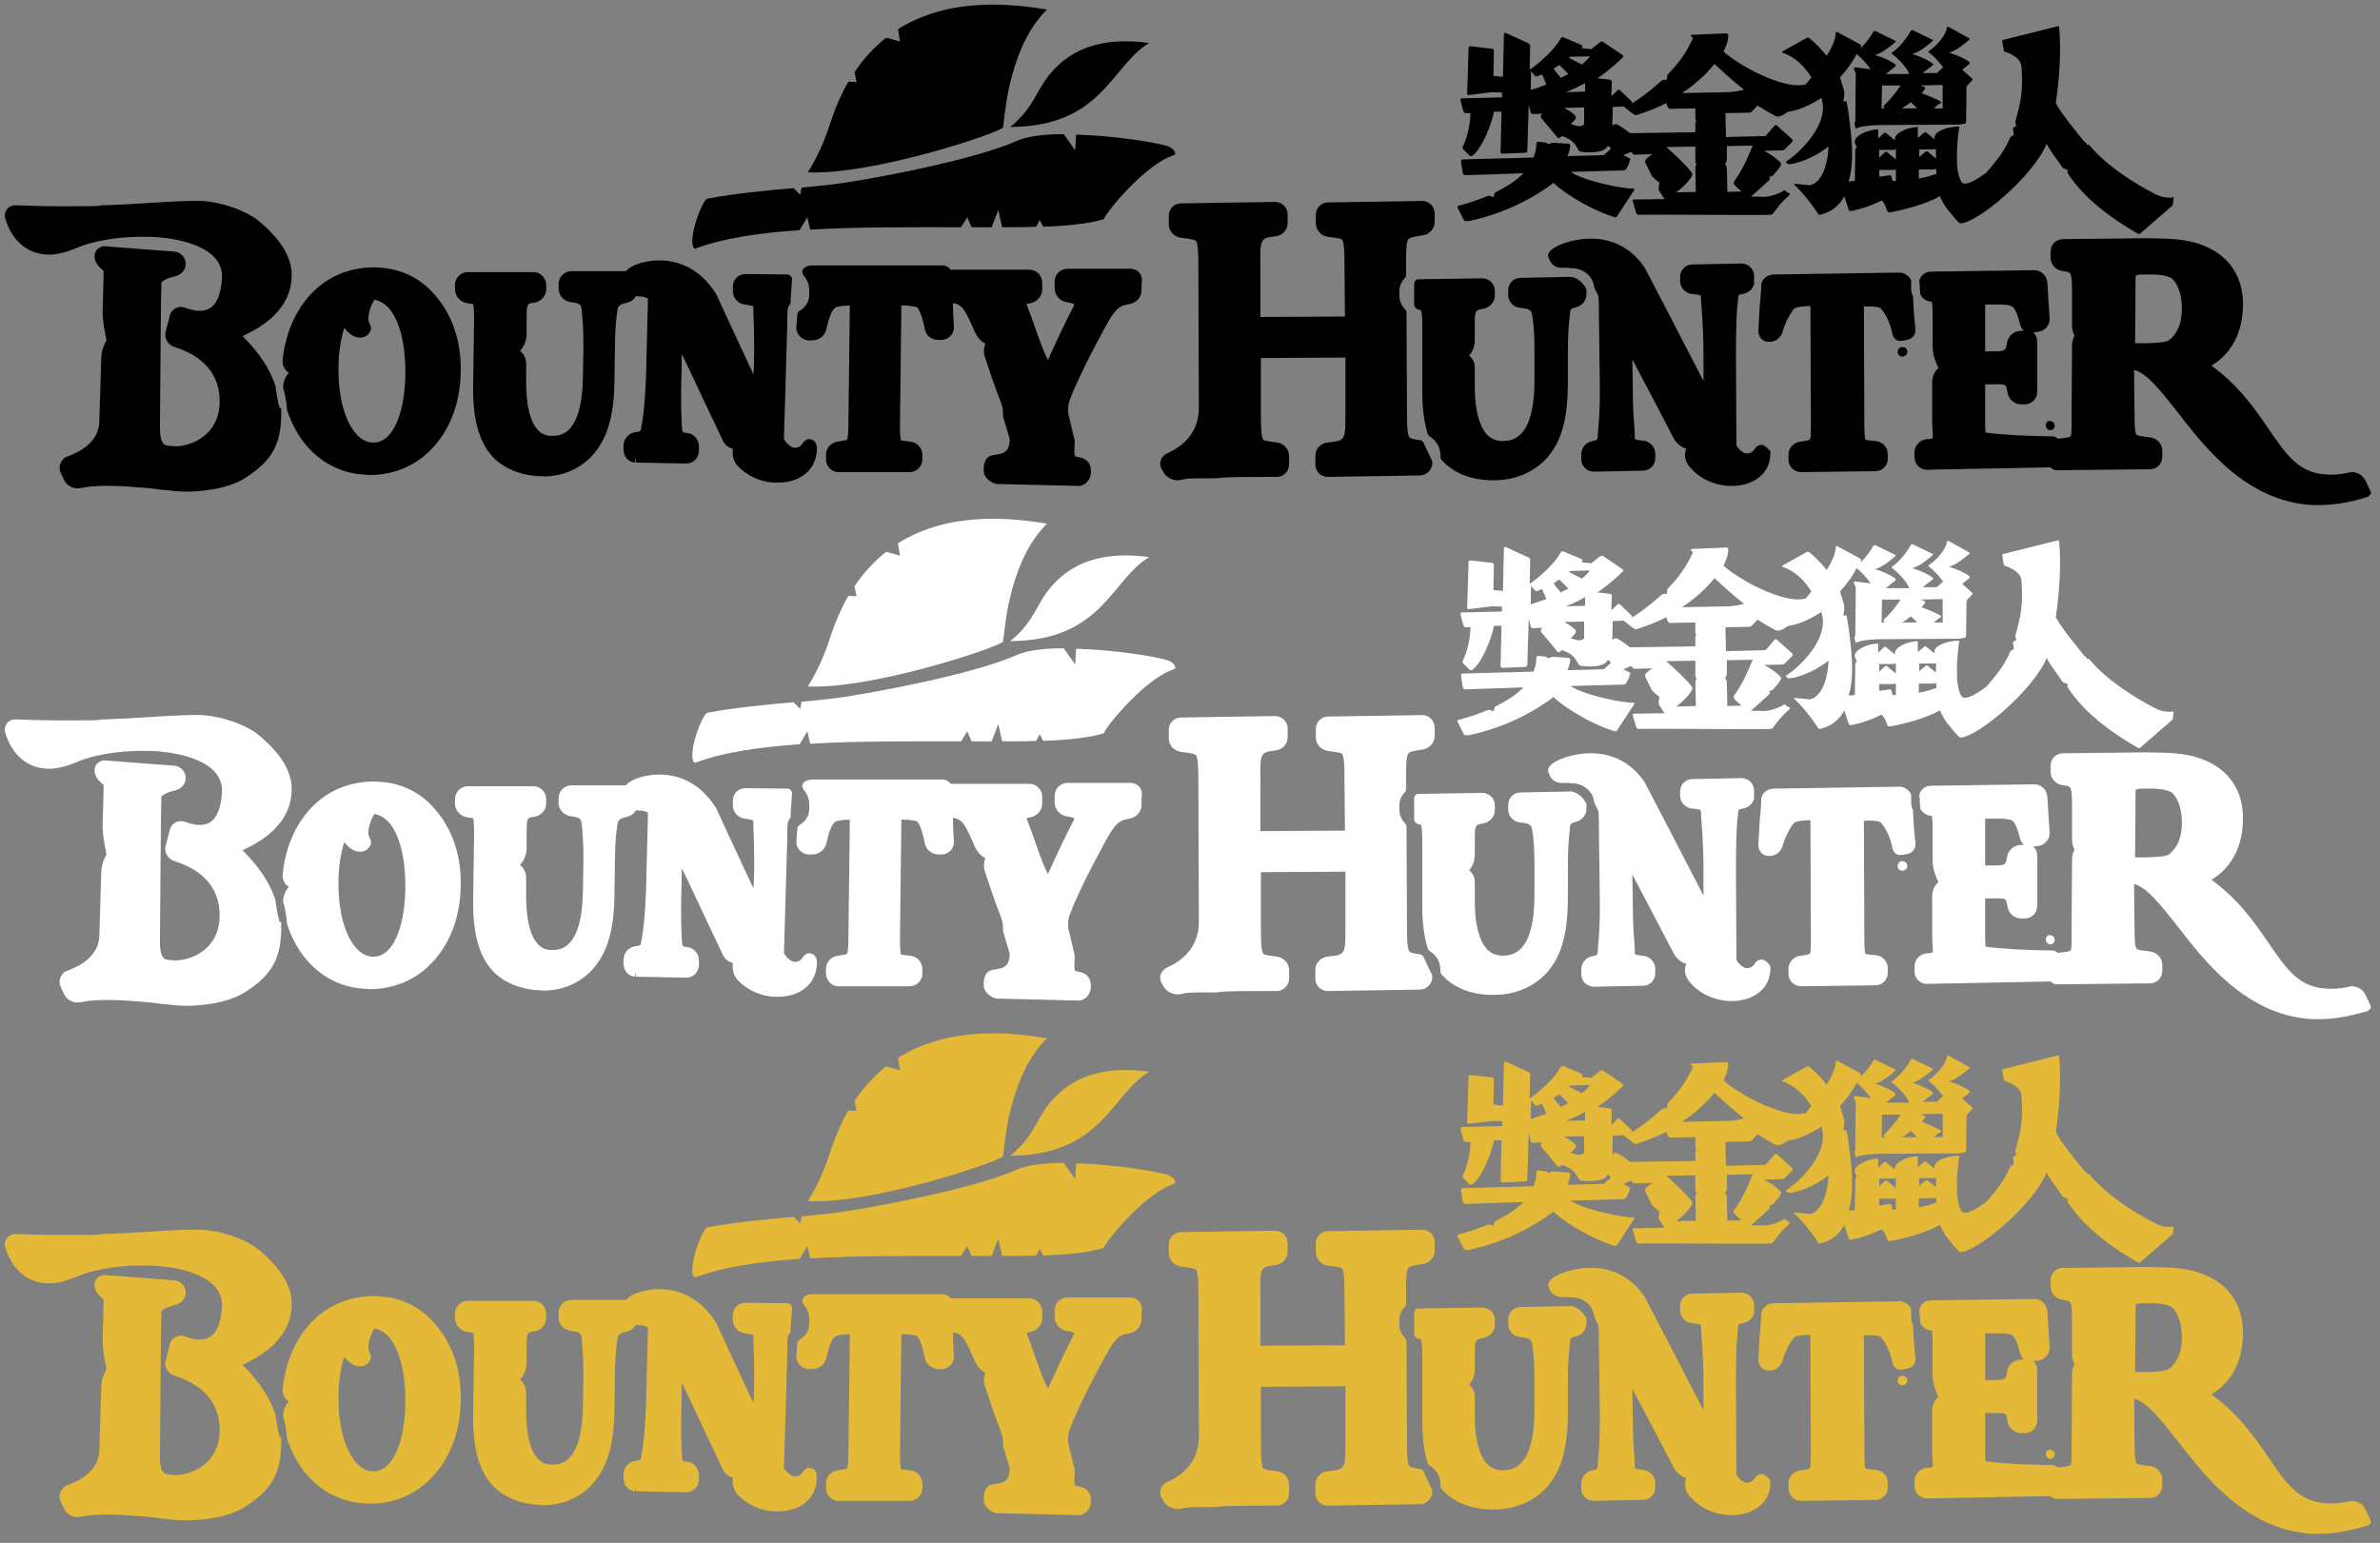
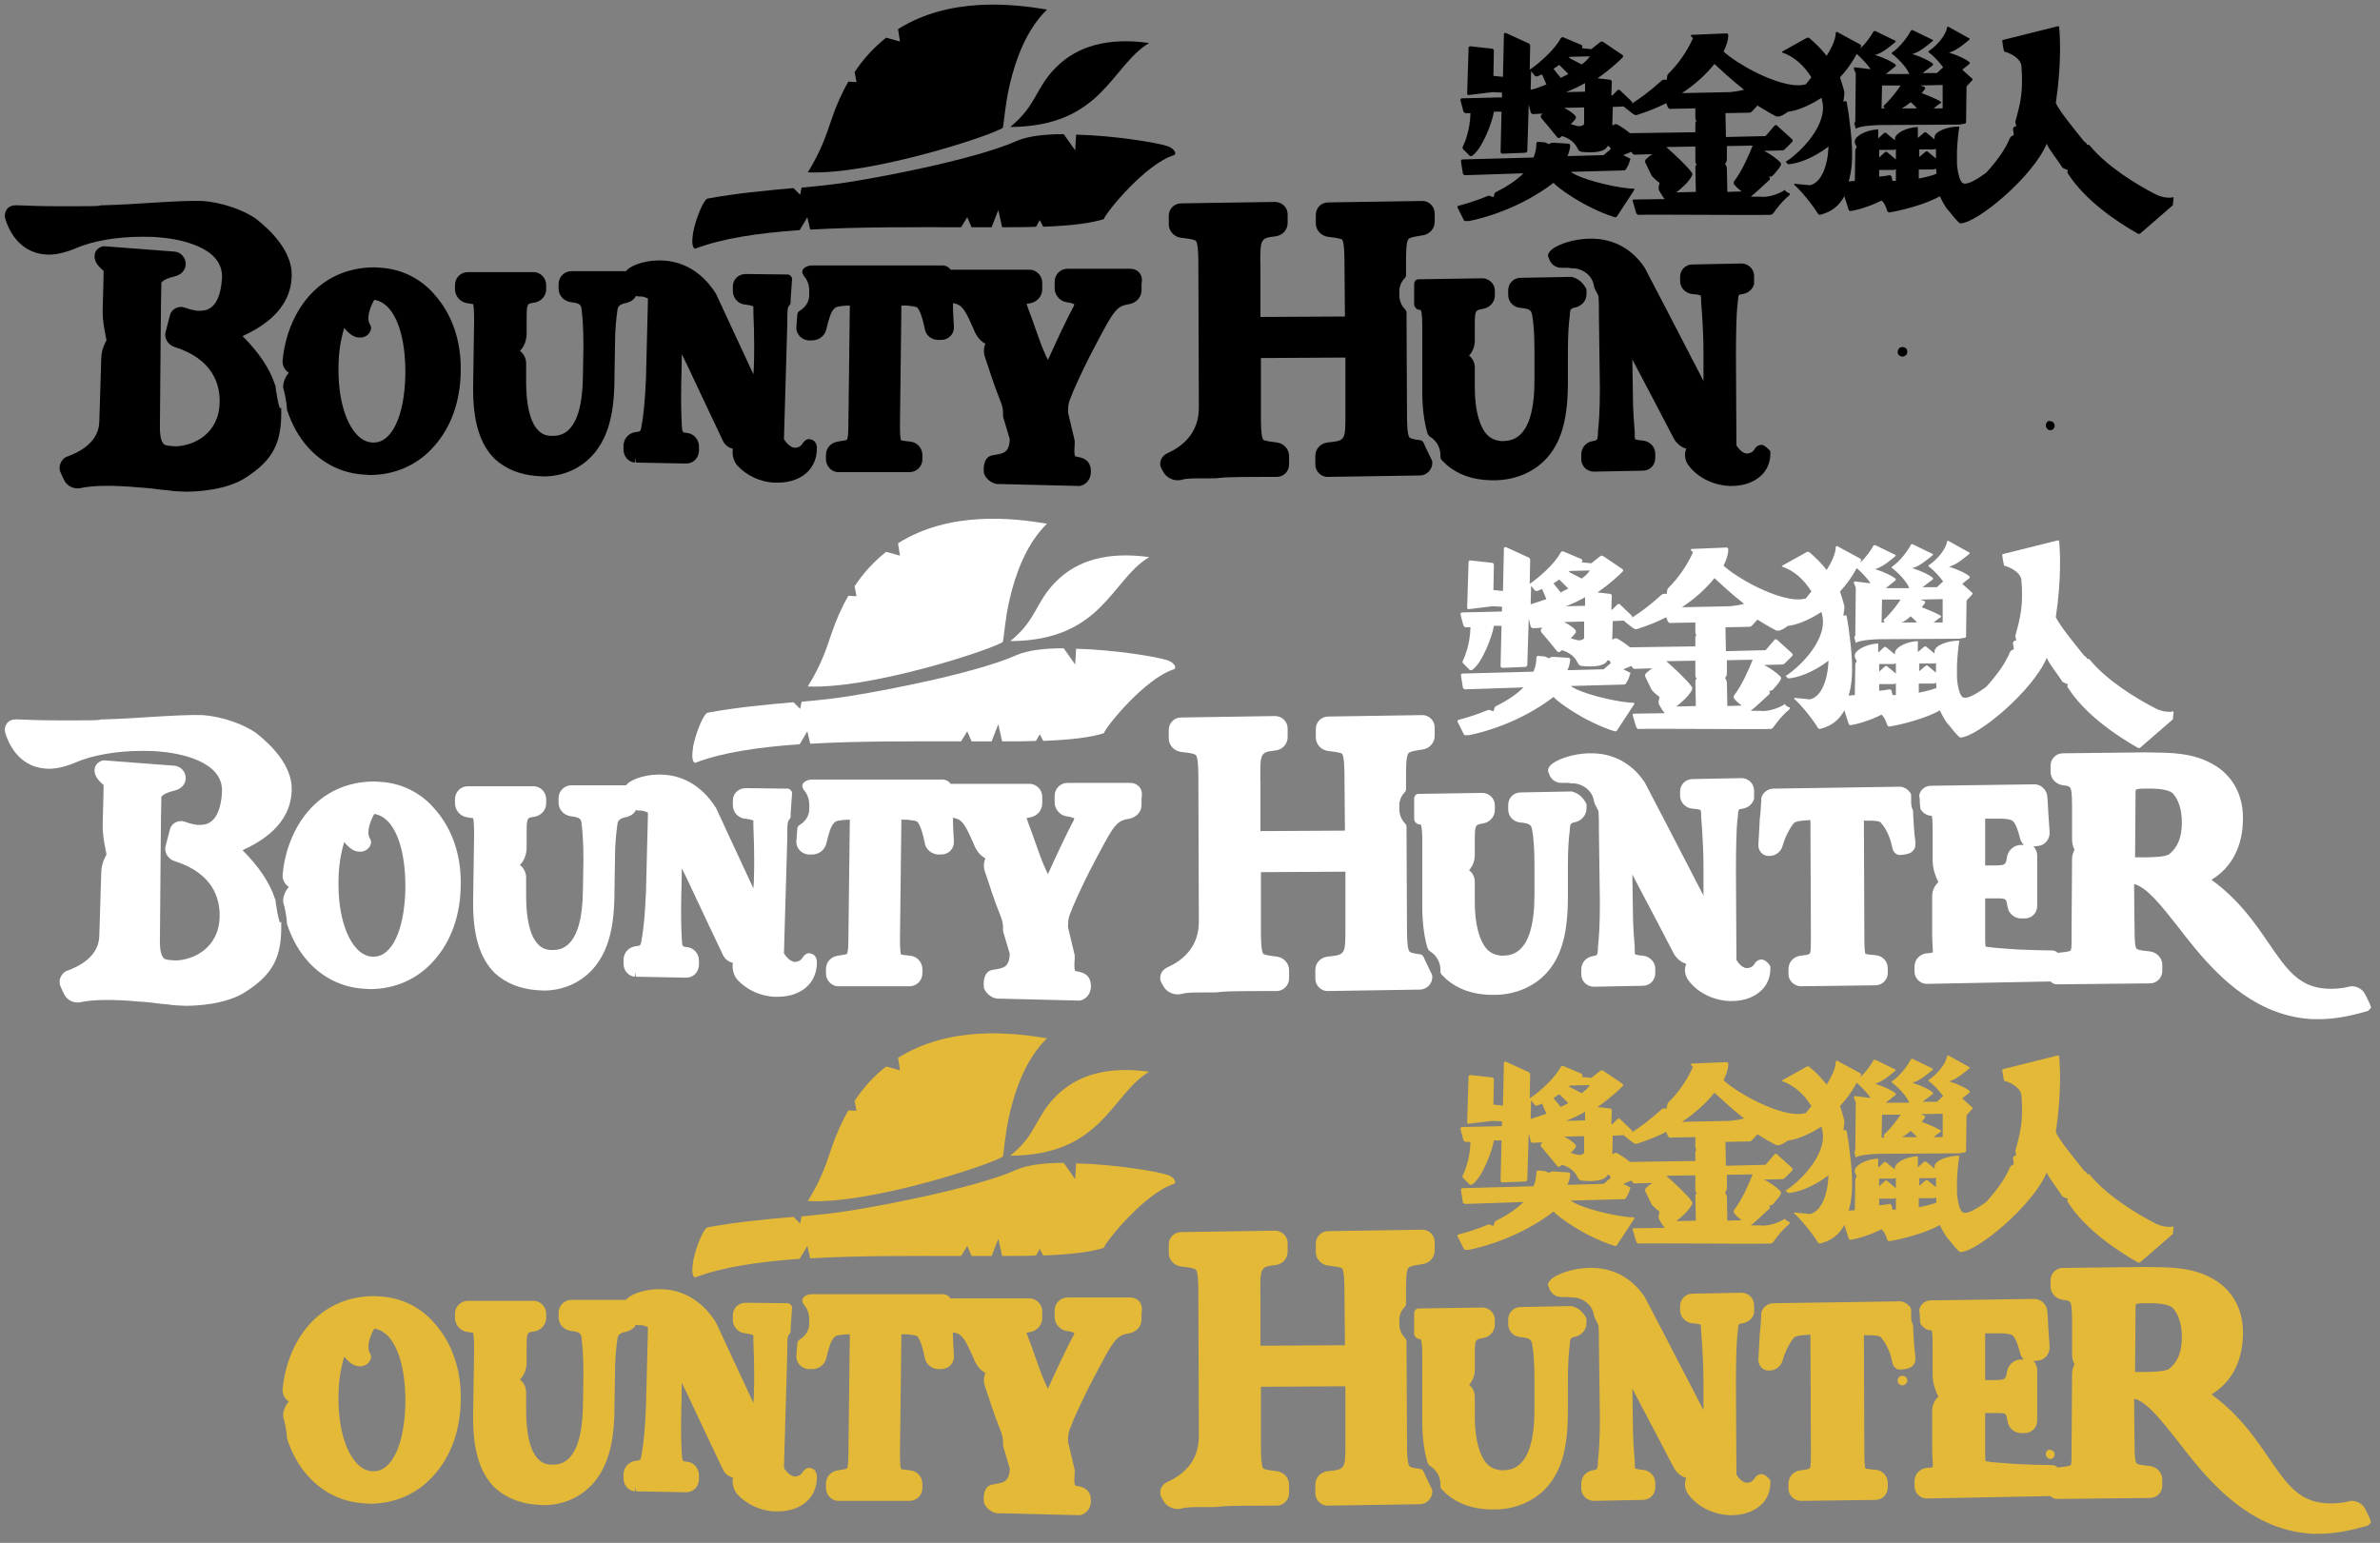
<svg xmlns="http://www.w3.org/2000/svg" version="1.1" id="Layer_1" x="0px" y="0px" viewBox="-4002 3382.4 498.5 323.2" style="enable-background:new -4002 3382.4 498.5 323.2;" xml:space="preserve">
  <rect x="-4002" y="3382.4" width="498.5" height="323.2" fill="#808080" stroke="none" />
  <style type="text/css">
	.st0{fill:#FFFFFF;}
	.st1{fill:#E3B937;}
</style>
  <g>
    <g>
      <g>
        <path d="M-3790.4,3409C-3790.4,3409-3790.4,3409-3790.4,3409C-3790.4,3409-3790.4,3409-3790.4,3409c19.3-0.1,21.1-12.8,29.1-17.6     c0,0,0,0,0,0c0,0,0,0,0,0c-8.8-1.2-15.1,0.7-19.5,5.1C-3785.2,3400.9-3784.8,3404.4-3790.4,3409z" />
        <path d="M-3791.9,3409.1c0-0.1,0-0.1,0-0.2c0.2-1,0.4-4.1,1.2-7.9c0-0.1,0.1-0.3,0.1-0.4c0-0.2,0.1-0.3,0.1-0.5     c1.2-5.1,3.4-11.4,7.8-15.7c0,0,0,0,0,0c0,0,0,0,0,0c-7.2-1.2-20.4-2.7-31.2,4.1l0,0c0,0,0,0,0,0l0.4,2.6l-2.9-0.8     c-2.4,1.9-4.6,4.2-6.6,7.2l0,0c0,0,0,0,0,0l0.4,2.1l-1.7-0.1c-1.4,2.4-2.6,5.1-3.6,8.1c-0.8,2.3-1.9,6.1-4.9,10.9c0,0,0,0,0,0     c0,0,0,0,0,0C-3819.3,3419.1-3793.1,3410.4-3791.9,3409.1z" />
        <path d="M-3856.4,3434.5c5.7-2.2,13.4-3.3,21.9-3.9l1.6-2.7l0.6,2.6c10.2-0.6,21.4-0.5,31.6-0.5l1.3-2.1l0.9,2.1     c1.4,0,2.9,0,4.2,0l1.4-3.6l0.8,3.6c2.5,0,4.9,0,7.1-0.1l0.8-1.4l0.7,1.4c5.5-0.2,9.9-0.7,12.7-1.6c0.5-1.5,8.8-11.6,14.7-13.4     c0.1-0.1,0.2-0.1,0.2-0.2c0.3-0.5-0.6-1.4-1.6-1.7c-2.1-0.7-11-2.2-19.1-2.4l0,0c0,0,0,0,0,0l-0.2,3.3l-2.4-3.4     c-3.9,0-7.5,0.4-9.8,1.4c-9.1,4.1-31.8,8.3-38.4,9.1c-1.9,0.2-4.2,0.5-6.7,0.7l0,0h0l-0.3,1.5l-1.4-1.4c-5.7,0.5-12.1,1.1-18,2.2     c-0.8,0.2-2.4,4-3,7C-3857.1,3432.8-3857.1,3434.3-3856.4,3434.5z" />
        <path d="M-3765.1,3438.7c0,0-0.1,0-0.2,0l-13.1,0c-1.5,0-2.7,1.2-2.7,2.7l0,1.4c0,1.4,1.1,2.7,2.5,2.9c0.8,0.1,1.3,0.3,1.6,0.4     c0,0.2-0.1,0.5-0.4,1c-1.2,2.3-2.9,5.8-5.1,10.7l-0.4-0.8c-0.9-1.9-1.5-3.8-2.2-5.7c-0.5-1.4-1-2.9-1.6-4.4     c-0.1-0.4-0.2-0.6-0.3-0.8c0.2-0.1,0.5-0.1,0.9-0.2c1.4-0.3,2.4-1.5,2.4-2.9l0-1.4c0-1.4-1.1-2.6-2.5-2.7c0,0-0.1,0-0.1,0     l-16.6,0c-0.3-0.5-0.8-0.8-1.5-0.9c0,0-0.1,0-0.1,0l-27.4,0c-0.6,0-1.3,0.2-1.7,0.6c-0.4,0.3-0.5,1-0.1,1.4c0,0,0,0,0,0.1     c0,0,0,0,0,0c0.8,0.9,1.2,2,1.2,3.1l0,1c0,1.4-0.8,2.6-2,3.3c-0.3,0.2-0.5,0.5-0.5,0.8c-0.1,0.9-0.1,1.8-0.2,2.6     c-0.1,1.4,1,2.6,2.4,2.8c0.1,0,0.1,0,0.2,0h0.7c1.5,0,2.7-1,3-2.4c0.5-2.2,1-3.6,1.5-4.1c0,0,0.1-0.1,0.1-0.1     c0.2-0.3,0.5-0.6,3.3-0.7l-0.3,24.9c0,1.8-0.1,2.9-0.3,3.2c-0.1,0.1-0.5,0.2-1.9,0.4c-1.4,0.2-2.5,1.3-2.5,2.8l0,0.9     c0,1.4,1.1,2.6,2.4,2.7c0.1,0,0.1,0,0.2,0l14.9,0c1.5,0,2.7-1.2,2.7-2.7l0-0.9c0-1.4-1.1-2.7-2.6-2.8c-1.2-0.1-1.7-0.2-1.9-0.3     c-0.1-0.4-0.2-1.4-0.2-3l0.3-25.2h0.3c0.6,0,1.1,0,1.6,0.1c1.2,0.1,1.4,0.3,1.5,0.4c0.3,0.4,0.9,1.4,1.5,4.4     c0.2,1.3,1.3,2.2,2.6,2.3c0.1,0,0.1,0,0.2,0l0.8,0c1.5-0.1,2.6-1.3,2.5-2.8c-0.1-1.5-0.2-3.2-0.2-4.9c1.7,0.3,2.3,0.9,3.9,4.5     c0.3,0.6,0.5,1.1,0.7,1.6c0.5,1,1.2,1.9,2.2,2.4c-0.4,0.9-0.4,1.9-0.1,2.8c0.5,1.5,1,2.9,1.4,4.2c0.6,1.8,1.2,3.4,1.8,4.9     c0.5,1.3,0.6,1.7,0.6,3.1c0,0.1,0,0.2,0,0.3l1.4,4.7c-0.1,2.8-1.3,3-3.2,3.3l-0.5,0.1c-1.6,0.3-1.9,2.2-1.7,3.7     c0,0.1,0,0.2,0.1,0.3c0.4,1,1.6,1.9,2.7,2c0.2,0,0.5,0,0.7,0l16.4,0.4c0,0,0,0,0,0c0.1,0,0.2,0,0.2,0c1.4-0.3,2.3-1.5,2.3-3     c0-2.6-1.9-2.9-2.8-3.1c-0.1,0-0.3-0.1-0.5-0.1c-0.2-0.4-0.2-1.2-0.1-2.5l0-0.6c0-0.1,0-0.2,0-0.2l-1.4-5.9     c0-1.8,0.2-2.3,0.9-3.9h0c0,0,0,0,0-0.1c2.9-6.6,4.6-9.6,6.9-13.9c2.1-3.8,2.9-4.5,5.1-4.8c1.4-0.3,2.5-1.4,2.5-2.9l0-1.4     C-3762.5,3440-3763.6,3438.8-3765.1,3438.7z" />
        <path d="M-3922.1,3438.5c-0.5,0-0.9-0.1-1.4-0.1c0,0,0,0,0,0c-12.1,0-18.4,9.8-19.3,19.5c-0.1,1,0.4,2,1.3,2.6l-0.1,0.1     c-0.6,0.7-1,1.6-1.1,2.6c0,0.1,0,0.3,0,0.4c0.4,1.4,0.7,2.9,0.8,4.4c0,0.1,0,0.1,0,0.2c1,3.1,2.5,5.8,4.5,8c3,3.3,7,5.3,11.4,5.6     c0.5,0,1,0.1,1.5,0.1c5.2,0,10-2.1,13.4-6c3.6-4,5.6-9.6,5.6-16c0.1-6.2-1.9-11.8-5.5-15.8     C-3913.8,3440.8-3917.8,3438.8-3922.1,3438.5z M-3923.7,3475.1c-0.1,0-0.2,0-0.4,0c-1.2-0.1-2.3-0.7-3.2-1.7     c-2.5-2.7-3.9-8-3.8-14.1c0-3.1,0.5-5.9,1.2-8.2c1.2,1.5,2.3,2,3.1,2c1,0.1,1.9-0.4,2.3-1.2c0.3-0.5,0.3-1.1,0-1.5     c-0.9-1.5,0.2-4,0.9-5.2c1.1,0.2,2,0.7,2.9,1.6c2.4,2.6,3.7,7.7,3.6,14.3C-3917.3,3469.5-3919.9,3475.1-3923.7,3475.1z" />
        <path d="M-3832,3474.5c-0.1,0-0.2-0.1-0.4-0.1c-0.6-0.1-1.1,0.3-1.5,0.9c-0.2,0.4-0.8,0.9-1.6,0.9l-0.1,0     c-0.7-0.1-1.5-0.7-2.2-1.8l0.7-24.1c0-0.3,0-0.6,0-1c0-1.2,0-2.6,0.4-2.9c0.2-0.2,0.3-0.4,0.3-0.7l0-0.6c0.1-1.4,0.2-2.9,0.3-4.2     c0-0.3-0.1-0.5-0.3-0.7c-0.2-0.2-0.4-0.3-0.7-0.3l-8.7-0.1c-1.5,0-2.7,1.1-2.7,2.6l0,1c0,1.4,1.1,2.7,2.6,2.8     c1.5,0.2,1.7,0.4,1.7,0.4c0,0.1,0,0.4,0,0.6c0,0.2,0,0.4,0,0.7c0,0.5,0.3,5.4,0.1,11.2c0,0,0,0.7-0.1,1.7     c-3.1-6.6-7.5-16.2-7.8-16.8c-3.3-5.3-7.7-6.8-10.8-7c-3.6-0.3-6.9,0.9-7.9,2c-0.1,0.1-0.1,0.1-0.2,0.2l-11.4,0     c-1.5,0-2.7,1.2-2.7,2.7l0,1c0,1.4,1.1,2.6,2.6,2.8c2,0.2,2.1,0.7,2.2,1.4c0.2,1.7,0.4,3.8,0.4,7.7l-0.1,6.2     c-0.1,12.7-4.9,12.7-6.4,12.7c-0.2,0-0.3,0-0.5,0c-1.1-0.1-1.9-0.5-2.6-1.3c-1.6-1.7-2.4-5.3-2.4-10l0-3.9c0-1-0.5-2-1.3-2.6     c0.9-0.9,1.3-2.1,1.4-3.3l0-2.7c0-3.9,0-3.9,1.6-4.1c1.4-0.2,2.5-1.4,2.5-2.8l0-0.9c0-1.4-1.1-2.6-2.5-2.7l-13.9,0     c-1.5,0-2.7,1.2-2.7,2.7l0,0.9c0,1.4,1.1,2.7,2.5,2.9c0.8,0.1,1.1,0.2,1.3,0.2c0.1,0.3,0.2,1.2,0.2,3.6l-0.2,13.6     c-0.1,7.3,1.4,12.2,4.6,15.3c2.2,2,5.1,3.2,8.5,3.5c0.5,0,1.1,0.1,1.7,0.1c4.2,0,8.1-1.8,10.7-5c2.8-3.5,4.1-8.2,4.1-15.7     l0.1-6.3c0-4.1,0.3-6.1,0.5-7.7c0.1-0.8,0.3-1.3,1.7-1.6c1-0.2,1.8-0.7,2.2-1.5c0.2,0,0.3,0.1,0.5,0.1c0.1,0,0.1,0,0.2,0     c0.1,0,0.2,0,0.3,0c0.5,0,1,0.2,1.5,0.4c0,0.3,0,0.5,0,0.9l-0.4,15.8c-0.2,4.8-0.5,7.4-0.8,9.3l-0.1,0.5     c-0.2,1.4-0.2,1.4-1.2,1.5c-1.5,0.2-2.5,1.3-2.6,2.7l0,1c0,1.4,1,2.6,2.4,2.7l0.1-1l0.1,1l10.5,0.2c1.5,0,2.6-1.1,2.7-2.6l0-1     c0-1.4-1.1-2.7-2.5-2.8c-1-0.1-1-0.1-1.1-1.7l0-0.2c-0.1-1.7-0.2-4.3-0.1-9.2c0,0,0.1-2.4,0.1-5.4l1,2c2.8,5.9,5.9,12.6,7.6,16.1     c0.4,0.9,1.2,1.5,2.1,1.7c-0.2,1.4,0.2,2.7,1,3.6c1.9,2,4.6,3.3,7.5,3.5c0.3,0,0.7,0,1,0c2.6,0,4.9-0.9,6.3-2.4     c1.2-1.3,1.8-2.9,1.8-4.8C-3830.9,3475.4-3831.3,3474.7-3832,3474.5z" />
        <path d="M-3943.4,3467.9c-0.4-1.2-0.6-2.5-0.8-3.8c0-0.3-0.1-0.5-0.1-0.8c0-0.1,0-0.2-0.1-0.3c-1.1-3.4-3.4-6.8-6.8-10.2     c3.7-1.7,10.2-5.3,10.3-12.7c0.1-5.2-4.6-9.6-7.4-11.8c-2.6-1.9-7.2-3.5-11.2-3.8c-2.3-0.1-6.3,0.1-11.1,0.4     c-2.9,0.2-6.3,0.4-9.8,0.5c0,0,0,0,0,0c-0.1,0-0.1,0-0.2,0c-0.1,0-0.3,0-0.6,0.1h0c-0.9,0.1-2.4,0.1-4.4,0.1c0,0-0.1,0-0.1,0l0,0     l-0.2,0c0,0-0.1,0-0.1,0c-1.4,0-2.8,0-4.2,0c-3,0-5.8-0.1-8.3-0.2c0,0-0.1,0-0.2,0c-0.8,0-1.5,0.3-1.9,0.9     c-0.4,0.6-0.5,1.3-0.3,1.9c0.6,2.1,2.7,7,8.3,7.5c1.9,0.2,4.1-0.3,6.5-1.3c3.4-1.5,8.6-2.4,13.7-2.4c1.2,0,2.4,0,3.5,0.1     c4.1,0.3,13.7,1.9,13.4,8.5c-0.4,6.9-3.6,6.9-4.7,6.9c-0.2,0-0.3,0-0.5,0c-0.7-0.1-1.6-0.3-2.4-0.6c-0.2-0.1-0.5-0.1-0.7-0.2     c-1.2-0.1-2.3,0.6-2.6,1.7l-0.9,3.5c-0.4,1.3,0.5,2.8,1.9,3.2c7.9,2.5,9.5,7.7,9.4,11.6c-0.1,6.6-5.5,9.1-9.2,9.2     c-0.3,0-1.1-0.1-1.3-0.1c-0.9-0.1-1.2-0.3-1.2-0.4c-0.5-0.5-0.9-1.4-0.8-4.7c0.1-10.8,0.2-26.9,0.3-29.1c0.5-0.6,1.5-1,2.8-1.3     c1.3-0.3,2.3-1.3,2.3-2.6c0-1.3-1-2.5-2.4-2.6l-14.4-1.1c-0.7-0.1-1.2,0.2-1.7,0.6c-0.4,0.4-0.6,0.9-0.6,1.5c0,1,0.6,1.9,1.5,2.7     c0.3,0.2,0.4,0.4,0.4,0.3c0,0.3,0,1.7-0.2,8.4c0,1.2,0.1,2.3,0.3,3.5l0.5,2.7l-0.2,0.4c-0.6,1.1-0.9,2.3-0.9,3.5     c-0.2,6.9-0.4,13-0.4,13.1c-0.1,4.4-4.2,6.4-6.6,7.3c-0.7,0.2-1.2,0.7-1.5,1.4c-0.3,0.6-0.3,1.4,0,2c0.2,0.5,0.5,1.1,0.8,1.7     c0.5,0.9,1.4,1.5,2.5,1.6c0.4,0,0.8,0,1.1-0.1c2.4-0.5,6.4-0.6,11.9-0.1c1.8,0.1,3.5,0.3,4.9,0.5l1.2,0.1     c0.8,0.1,1.3,0.2,1.7,0.2c0,0,0.1,0,0.1,0c0.6,0,1.3,0.1,2,0.1c1.9,0,8.6-0.2,12.8-3.1c5.2-3.4,7.1-6.8,7.2-12.8     c0-0.5,0-1.1,0-1.7C-3943.4,3468-3943.4,3467.9-3943.4,3467.9z" />
        <path d="M-3603.5,3455.1c-0.2,0-0.3,0-0.5,0.1c-0.4,0.2-0.6,0.7-0.5,1.2c0.1,0.4,0.5,0.7,1,0.7c0,0,0.1,0,0.1,0     c0.5-0.1,0.9-0.5,0.9-1C-3602.5,3455.5-3602.9,3455.1-3603.5,3455.1z" />
        <path d="M-3573.5,3471.5c0,0.4,0.2,0.7,0.5,0.9c0.1,0.1,0.3,0.1,0.5,0.1c0,0,0,0,0,0c0,0,0.1,0,0.1,0c0,0,0.1,0,0.1,0     c0,0,0,0,0,0c0,0,0,0,0,0c0,0,0,0,0,0c0,0,0,0,0,0c0,0,0,0,0,0c0.5-0.2,0.8-0.7,0.6-1.2c-0.1-0.5-0.6-0.7-1-0.7     C-3573.1,3470.5-3573.5,3471-3573.5,3471.5z" />
        <path d="M-3703.8,3475.2c-0.1-0.3-0.5-0.6-0.8-0.6c-1.7-0.2-2-0.4-2.2-0.6c-0.5-0.6-0.5-3.6-0.5-4.9l-0.1-20.8l0-0.4     c0-0.2-0.1-0.5-0.3-0.7c-0.8-0.8-1.2-1.9-1.2-2.9l0-0.9c0-1,0.4-2,1.1-2.7c0.2-0.2,0.3-0.4,0.3-0.7l0-2.3c0-2.3,0-4.6,0.5-5.2     c0.3-0.4,1.7-0.6,3-0.8c1.4-0.2,2.5-1.4,2.5-2.8l0-1.8c0-1.4-1.1-2.5-2.4-2.6c-0.1,0-0.2,0-0.3,0l-19.6,0.3     c-1.5,0-2.6,1.2-2.6,2.6l0,1.8c0,1.4,1.1,2.6,2.5,2.8c0.7,0.1,2.7,0.3,3,0.6c0.5,0.6,0.5,3.7,0.5,5l0.1,11.1l-17.7,0.1l0-9.8     c-0.1-6.7-0.1-6.7,3.2-7.1c1.5-0.2,2.5-1.4,2.5-2.8l0-1.8c0-1.4-1.1-2.5-2.5-2.6c0,0-0.2,0-0.2,0l-19.6,0.3     c-1.5,0-2.6,1.2-2.6,2.6l0,1.8c0,1.4,1.1,2.6,2.5,2.8c0.8,0.1,2.9,0.3,3.2,0.7c0.5,0.6,0.5,3.7,0.5,5l0.1,29.9     c0,5.5-3.6,8.2-6.7,9.6c-0.6,0.3-1.1,0.8-1.3,1.5c-0.2,0.6-0.1,1.3,0.3,1.9l0.4,0.7c0.6,0.9,1.6,1.4,2.6,1.5l0.2,0     c0.3,0,0.6,0,0.9-0.1c1.1-0.3,2.6-0.3,4.1-0.3l2,0c0.6,0,1.4,0,1.9-0.1c1.7-0.2,6.8-0.2,9.7-0.2c0.9,0,1.7,0,2.2,0     c1.4,0,2.6-1.1,2.6-2.6l0-1.8c0-1.4-1.1-2.6-2.5-2.8c-0.7-0.1-2.7-0.3-2.9-0.6c-0.5-0.6-0.5-3.7-0.5-5l0-12.1l17.7-0.1l0,11.8     c0,5.6,0,5.6-3.8,6c-1.4,0.2-2.5,1.3-2.5,2.8l0,1.8c0,1.4,1.1,2.5,2.4,2.6c0,0,0.2,0,0.2,0l19.3-0.3c1.4,0,2.6-1.2,2.6-2.6     c0-0.1,0-0.1,0-0.2v0c0-0.2-0.1-0.4-0.2-0.6C-3702.7,3477.5-3703.3,3476.4-3703.8,3475.2z" />
        <path d="M-3669.7,3444l0-0.7c0-0.2,0-0.3-0.1-0.5l-0.2-0.3c-0.1-0.2-1-1.7-2.8-2.1c-0.1,0-0.2,0-0.3,0l-10.4,0.2     c-1.5,0-2.6,1.2-2.6,2.6l0,1c0,1.4,1.1,2.6,2.6,2.7c2.2,0.2,2.2,0.7,2.4,1.4c0.3,1.7,0.5,3.8,0.5,7.6l0,6.1     c0,12.7-4.9,12.7-6.6,12.8c-0.1,0-0.2,0-0.3,0c-1.2-0.1-2.2-0.5-3-1.3c-1.6-1.7-2.6-5.2-2.6-9.9l0-4.2c0-1-0.4-1.9-1.2-2.5     c0.8-0.9,1.2-2,1.2-3.2l0-2.5c0-3.8,0-3.8,1.7-4.1c1.4-0.2,2.5-1.4,2.5-2.8l0-1c0-1.4-1.1-2.5-2.5-2.6c0,0-0.1,0-0.1,0l-13.1,0.2     c-0.1,0-0.3,0-0.4,0c-0.5,0.1-0.8,0.5-0.8,1l0,4.3c0,0.4,0.3,0.8,0.7,1c0.1,0,0.2,0.1,0.4,0.1c0.1,0,0.1,0,0.2,0     c0,0,0,0.1,0.1,0.1c0.3,0.5,0.3,2.8,0.3,3.6l0,13.5c0,3.5,0.4,6.3,1.1,8.7c0.1,0.2,0.2,0.4,0.4,0.6c1.4,0.8,2.3,2.3,2.3,3.9v0.4     c0,0.3,0.1,0.5,0.3,0.7c0.3,0.3,0.6,0.6,0.9,0.9c2.4,2.1,5.5,3.2,9.2,3.3c0.3,0,0.7,0,1,0l0.3,0c4.3-0.1,8.3-1.9,10.9-5     c2.9-3.5,4.1-8.2,4.1-15.6l0-6.2c0-4.1,0.2-6.1,0.4-7.7l0-0.3c0.1-0.9,0.1-1.2,1.2-1.4C-3670.7,3446.5-3669.7,3445.4-3669.7,3444     z" />
        <path d="M-3632.6,3475.7c-0.1-0.1-0.3-0.1-0.5-0.1c-0.4,0-1,0.2-1.4,0.9c-0.2,0.4-0.8,0.9-1.6,0.9h0c-0.7,0-1.5-0.6-2.2-1.7     l-0.1-18.9c0-4.4,0.1-8.7,0.3-10.4l0.1-0.8c0.1-1.5,0.1-1.5,1-1.6c1.2-0.2,2.1-1,2.4-2.1c0-0.1,0-0.1,0-0.2c0-0.1,0-0.2,0-0.3     c0,0,0-0.1,0-0.1l0-1.1c0-1.4-1.1-2.5-2.5-2.6c0,0-0.2,0-0.2,0l-10.2,0.2c-1.5,0-2.6,1.2-2.6,2.6l0,0.9c0,1.4,1.2,2.6,2.6,2.7     c1.4,0.1,1.7,0.3,1.7,0.3c0,0.1,0.1,0.4,0.1,0.6c0,0.2,0,0.4,0,0.6c0,0.5,0.5,5.2,0.5,10.9c0,0,0,2.9,0,5.8     c-4.4-8.5-12-23.2-12.3-23.7c-3.2-4.8-7.6-6-10.7-6.1c-0.2,0-0.5,0-0.7,0c-3.7,0-7.5,1.4-8.5,2.7c-0.4,0.5-0.4,0.9-0.3,1.1     c0,0.1,0,0.2,0.1,0.2c0.3,1.2,1.3,2.1,2.6,2.1c0,0,0.1,0,0.1,0c0.1,0,0.2,0,0.3,0c0.3,0,0.6,0,0.9,0c0.3,0,0.5,0,0.7,0.1     c0.1,0,0.1,0,0.2,0l0.4,0l0.1,0c1.1,0.1,2.2,0.6,3,1.4c0.7,0.7,1.1,1.6,1.2,2.5c0,0.1,0.1,0.2,0.1,0.3l0.8,1.6     c0.1,1.2,0.1,2.6,0.1,4.1l0.2,15.3c0,4.7-0.2,7.2-0.4,9l0,0.5c-0.1,1.3-0.1,1.3-1.1,1.5c-1.4,0.2-2.4,1.4-2.4,2.8l0,1     c0,1.4,1.1,2.5,2.5,2.6c0.1,0,0.1,0,0.2,0l10.2-0.2c1.5,0,2.6-1.2,2.6-2.6l0-1c0-1.4-1.2-2.6-2.6-2.7c-1.3-0.1-1.6-0.3-1.6-0.3     c-0.1-0.1-0.1-0.5-0.1-0.7c0-0.2,0-0.4,0-0.6l0-0.2c-0.1-1.5-0.4-4.1-0.4-8.9l-0.1-6.3c3.2,6.1,6.6,12.5,8.7,16.6     c0.6,1,1.5,1.8,2.6,2.1c-0.5,1.1-0.3,2.4,0.4,3.4c1.9,2.6,5.1,4.2,8.6,4.4c0.2,0,0.4,0,0.5,0c2.7,0,5-0.9,6.5-2.5     c1.2-1.3,1.7-3,1.6-4.8C-3631.5,3476.6-3632,3476-3632.6,3475.7z" />
-         <path d="M-3506.6,3483c-0.5-1-1.5-1.6-2.6-1.7l-0.2,0c-0.2,0-0.4,0-0.6,0.1c-1.7,0.4-3.3,0.5-4.7,0.4c-5.8-0.3-8.4-4.1-12.1-9.5     c-2.8-4.1-6.2-9.1-12-13.3c4.3-2.6,6.6-7.1,6.6-12.9c0-5.9-3-9.2-5.6-10.9c-2.7-1.7-5.7-2.6-10.3-2.8c-0.9,0-3-0.1-4.4-0.1     c0,0,0,0,0,0l-17.4,0.2c-1.5,0-2.6,1.2-2.6,2.6l0,1.3c0,1.4,1.1,2.6,2.6,2.8c1.1,0.1,1.2,0.2,1.5,0.5c0.2,0.2,0.4,1,0.4,3.7     l0,7.2c0,0.7,0.2,1.5,0.5,2.1c-0.3,0.6-0.5,1.3-0.5,1.9l-0.1,14.9c0,0.7,0,1.4,0,1.9c0,1.1,0,2.1-0.2,2.4     c-0.3,0.3-1.7,0.4-2.7,0.5c-0.3-0.3-0.7-0.5-1.2-0.5c0,0,0,0,0,0l-0.5,0c-1.4,0-4-0.1-6.7-0.2c-3.2-0.2-5.6-0.4-6.7-0.6     c-0.1-0.5-0.1-1.5-0.1-2l0-8.1l1.4,0c0.6,0,1.3,0,1.8,0c1.2,0.1,1.2,0.1,1.5,1.8c0.2,1.3,1.4,2.4,2.8,2.4c0,0,0.1,0,0.1,0l0.7,0     c1.5,0,2.6-1.2,2.6-2.6l0-10.6c0-0.7-0.3-1.4-0.8-1.9c0.1,0,0.2,0,0.3,0l0.8-0.1c1.4-0.2,2.4-1.5,2.3-2.9     c-0.1-1.5-0.2-3.1-0.3-4.4l0-0.2c-0.1-1.2-0.1-2.3-0.2-2.9c-0.1-1.3-1.2-2.4-2.5-2.5c0,0-0.1,0-0.2,0l-21.6,0.3     c-1.1,0-2,0.6-2.4,1.6c-0.1,0.2-0.1,0.4-0.1,0.6c0,0.2,0.1,0.4,0.1,0.6c0,0.5,0,1.1,0.1,1.6l0,0.2c0,0.2,0.1,0.4,0.2,0.5     c0.5,0.7,1.2,1.1,2,1.2c0.1,0,0.2,0,0.2,0c0,0,0,0,0,0c0.1,0.2,0.2,1,0.2,3.2l0,6.2c0,1.2,0.3,2.4,0.8,3.6l0.4,0.9     c-0.8,0.7-1.3,1.8-1.3,2.9l0,8.4c0,1,0.1,1.7,0.1,2.3c0,0.4,0.1,0.9,0,1.1c-0.2,0.1-0.6,0.2-1.3,0.2c-1.4,0.2-2.5,1.3-2.5,2.8     l0,1c0,1.4,1.1,2.5,2.4,2.6c0.1,0,0.1,0,0.3,0l25.8-0.5c0.3,0.3,0.7,0.6,1.3,0.6l19.5-0.2c1.5,0,2.6-1.2,2.6-2.6l0-1.3     c0-1.4-1.1-2.6-2.6-2.8c-2.2-0.2-2.7-0.4-2.8-0.6c-0.3-0.3-0.4-1.6-0.4-3.9c0-0.1-0.1-6.1-0.1-9.6c2.6,0.6,5.6,4.4,9,8.7     c1.2,1.6,2.5,3.2,3.8,4.8c5.5,6.6,13.3,14.2,24.6,14.8c0.4,0,0.8,0,1.3,0c3.1,0,6.4-0.5,9.8-1.6c0.3,0,0.7-0.2,0.8-0.5     C-3505.2,3485.9-3505.2,3485.7-3506.6,3483z M-3553,3438.9v1c0.1,0,0.2,0,0.3,0c0.2,0,0.4,0,0.6,0c0.3,0,0.7,0,1.1,0     c2.9,0.1,3.8,0.7,4.1,1c1.2,1.3,1.9,3.4,1.9,6.1c0,3-0.8,5.1-2.6,6.6c-0.8,0.7-4.5,0.7-5.9,0.7l-1.2,0h-0.1l0.1-13.2     c0-0.6,0-0.9,0.1-1c0.2-0.1,0.7-0.2,1.6-0.2L-3553,3438.9L-3553,3438.9z M-3586.2,3446.2     C-3586.2,3446.2-3586.2,3446.2-3586.2,3446.2l2.8,0c0.3,0,0.6,0,0.9,0c1.7,0.1,2,0.4,2.2,0.6c0.2,0.2,0.8,1,1.4,3.5     c0.1,0.5,0.4,1,0.8,1.4l-0.6,0c-1.4,0-2.6,1-2.9,2.4c-0.3,1.9-0.3,1.9-3.5,1.9l-1.1,0L-3586.2,3446.2z" />
-         <path d="M-3601.3,3444.9C-3601.4,3444.9-3601.4,3444.8-3601.3,3444.9l0-0.3c0-0.1,0-0.2-0.1-0.3c-0.2-0.5-0.3-1-0.3-1.5l0-0.9     c0-0.1,0-0.3,0-0.4c0-0.2,0-0.4-0.1-0.6c-0.5-0.8-1.3-1.3-2.1-1.4c0,0-0.2,0-0.2,0l-26.4,0.4c-1.2,0-2.3,0.8-2.6,2     c0,0,0,0.1,0,0.1l0,0.2c0,0.1,0,0.2,0,0.2c0,0.1,0,0.1,0,0.2c0,0.5-0.1,0.9-0.1,1.4c0,0.6-0.1,1.3-0.2,2.2     c-0.1,1.7-0.2,3.5-0.3,5.4c-0.1,1.3,0.9,2.4,2.1,2.4c0.1,0,0.2,0,0.4,0c1.3-0.1,2.3-1,2.6-2.2c0.5-1.8,1.5-3.6,2.1-4.4     c0,0,0.1-0.1,0.1-0.1c0.2-0.3,0.5-0.7,3.6-0.8l0.1,24.8c0,1.4,0,2.7-0.2,3.1c-0.2,0.3-1.1,0.4-2,0.5c-1.4,0.2-2.5,1.3-2.5,2.8     l0,1c0,1.4,1.1,2.5,2.5,2.6c0,0,0.1,0,0.1,0c0,0,0.1,0,0.1,0l15.5-0.2c1.5,0,2.6-1.2,2.6-2.6v-1c0-1.4-1.1-2.6-2.5-2.7     c-1.2-0.1-1.9-0.2-2.2-0.3c-0.1-0.4-0.2-1.3-0.2-2.9l-0.1-25l0.2,0c0.6,0,1.1,0,1.5,0c1.6,0.1,1.8,0.3,1.9,0.5     c0.4,0.4,1.7,2.1,2.3,4.9l0.1,0.5c0.2,0.7,0.8,1.3,1.5,1.3c0,0,0.1,0,0.1,0c0,0,0.1,0,0.1,0c0.4,0,0.9-0.1,1.3-0.2l0,0     c0.5-0.1,1-0.3,1.3-0.7c0.4-0.4,0.5-0.9,0.5-1.5l0-0.2C-3601.1,3449-3601.2,3446.8-3601.3,3444.9z" />
      </g>
    </g>
    <path d="M-3546.8,3423.7C-3546.8,3423.7-3546.8,3423.7-3546.8,3423.7c-0.5,0.2-1.3,0.1-2,0c-0.5-0.1-1.1-0.3-1.7-0.6   c-4.3-2.2-10.2-5.9-13.7-10.1c-0.1-0.2-0.3-0.3-0.6-0.3c0,0,0,0-0.1,0l0,0l0-0.1c0-0.2-0.4-0.4-0.6-0.6c-2-2.5-4.9-6-5.9-8   c1.2-8.2,0.9-13.6,0.7-15.9c0-0.1-0.1-0.2-0.2-0.2c0,0-0.1,0-0.1,0l-11.6,2.9c-0.1,0,0.3,2.4,0.4,2.4c1.2,0.3,3.5,1.4,3.6,3.1   c0.4,5.3-0.2,7.6-1.2,11.3c-0.1,0.2-0.1,0.4,0,0.7l0.1,0.6l-0.2,0c-0.2,0-0.3,0.1-0.4,0.3c-0.1,0.2-0.1,0.4,0,0.6l0.1,0.9l-0.4,0.2   c-0.2,0.1-0.3,0.2-0.4,0.4c-1,2.4-2.5,4.4-4.2,6.4c-0.1,0-0.1,0-0.1,0c0,0,0,0,0.1,0c-0.3,0.3-0.5,0.6-0.8,0.9   c-1.4,1-3.7,2.6-4.8,2.2c-0.7-0.2-1.2-2.4-1.3-4.1l0-2.7c0.1-2.1,0.3-4,0.5-5.1c-2.5,0-5.1,1-5.2,2.2l0-0.1l0,0.6l-1.7-1.4   c-0.1-0.1-0.1-0.1-0.2-0.1c-0.1,0-0.2,0-0.3,0.1l-1.3,1.1l0-2.3c-2.3,0.1-4.6,1.2-4.8,2.4l0,0.4l-1.8-1.5c-0.1-0.1-0.1-0.1-0.2-0.1   c-0.1,0-0.2,0-0.3,0.1l-1.2,1.1l0-1.9c-2.4,0.1-4.7,1.3-4.9,2.4l0,0l0,0.3c0,0.2,0.1,0.4,0.2,0.6l0.2,0.4l-0.1,0.2   c-0.1,0.1-0.2,0.3-0.2,0.5l-0.1,6.4c-0.5,0-0.9,0.1-1.3,0.1c1.3-4.1,0.6-9.6,0-14.2c-0.1-0.8-0.3-1.6-0.4-2.4   c0-0.1-0.1-0.2-0.3-0.2c0,0-0.1,0-0.1,0l-0.3,0.1l0.2-1.5c0-0.2,0-0.4,0-0.6c-0.3-1.1-0.6-2.1-0.9-3c1.3-1.4,2.5-3,3.5-4.9   c0.9,0.8,2.2,2.1,2.9,3.2l-3.3-0.4c-0.1,0-0.2,0.1-0.2,0.3l0.4,1l-0.1,10l-0.1,0.2c-0.1,0.2-0.1,0.4,0,0.6l0.2,0.8   c0.7-0.7,4.9-0.8,4.9-0.8l16.8-0.1l1.1-0.2c0.2,0,0.3-0.2,0.3-0.3l0.1-7.5c0.1,0,0.1,0,0.1-0.1l1.1-1.2c0.1-0.1,0.1-0.3-0.1-0.4   l-2-1.8l1.5-1.2c0.1-0.1,0.1-0.3,0-0.4c-0.6-0.5-2.1-1.3-4.3-2c1.4-0.2,3.6-2.1,4.3-2.7c0.1-0.1,0.1-0.3-0.1-0.3l-4.3-2.4   c0,0-0.1,0-0.1,0c-0.1,0-0.2,0.1-0.2,0.2c-0.2,1.5-2,3.7-3.8,4.9c-0.1,0.1-0.1,0.2,0,0.3c0.9,0.6,2.1,1.9,3,3.1l-1.3,1.2l-3,0   l2.1-1.6c0.1-0.1,0.1-0.3,0-0.4c-0.6-0.5-2.1-1.3-4.3-2c1.4-0.2,3.6-2.1,4.3-2.7c0.1-0.1,0.1-0.3-0.1-0.3l-4.1-2c0,0-0.1,0-0.1,0   c-0.1,0-0.2,0-0.3,0.2c-0.5,1-2.2,3.4-3.9,4.5c-0.1,0.1-0.1,0.2,0,0.3c1.1,0.8,3.1,2.8,3.6,4.2l-4.9,0l2-1.6c0.1-0.1,0.1-0.3,0-0.4   c-0.6-0.5-2.1-1.3-4.3-2c1.4-0.2,3.6-2.1,4.3-2.7c0.1-0.1,0.1-0.3-0.1-0.3l-4.1-2c0,0-0.1,0-0.1,0c-0.1,0-0.2,0-0.3,0.1   c-0.4,0.8-1.5,2.4-2.8,3.6c0.1-0.2,0.2-0.4,0.2-0.5c0.1-0.1,0-0.3-0.2-0.4l-4.8-2.6c0,0,0,0-0.1,0c-0.1,0-0.2,0.1-0.2,0.2   c0,1.2-0.7,2.9-1.9,4.8c-1.1-1.4-2.3-2.6-3.6-3.7c-0.1-0.1-0.2-0.1-0.3-0.1c-0.1,0-0.2,0-0.2,0l-5.2,2.9c-0.1,0.1-0.1,0.2,0,0.2   c2.6,0.9,4.6,2.8,6.1,5.2c-0.4,0.5-0.8,1-1.2,1.5c0,0,0,0-0.1,0c0,0,0,0,0,0c-0.8,0.2-1.6,0.2-2.6,0.1c-4.7-0.6-11.5-4.3-14.5-7   c0.7-1.4,1-2.5,1-3.4c0-0.2-0.2-0.4-0.3-0.4c0,0,0,0-0.1,0l-7.3,0.3c-0.1,0-0.2,0.2-0.1,0.3l0.4,0.4c-1.3,2.9-3.1,5.4-5.1,7.4   c-0.2,0.2-0.3,0.4-0.3,0.6l-0.1,0.7c0,0-0.3,0-0.6,0c-0.2,0-0.4,0.1-0.6,0.3c-2.3,2.1-4.5,3.7-6.1,4.7c0.1-0.1,0.1-0.4-0.1-0.5   l-2.4-2.3c-0.1-0.1-0.2-0.1-0.2-0.1c-0.1,0-0.2,0-0.3,0.1l-1.1,1.1l-0.2,0l0.1-2.9c0-0.2-0.2-0.4-0.4-0.4l-2.6-0.3   c2.9-2,4.7-3.8,5.3-4.4c0.1-0.1,0.1-0.4-0.1-0.5l-4-2.7c-0.1,0-0.2-0.1-0.2-0.1c-0.1,0-0.3,0-0.4,0.1l-1.9,1.5l-2-0.2   c0.1-0.1,0.1-0.2,0.1-0.2c0.1-0.2,0-0.4-0.2-0.5l-3.8-1.6c0,0-0.1,0-0.1,0c-0.2,0-0.3,0.1-0.4,0.2c-1.2,2.4-4.8,5.5-6.5,6.6l0.1-5   c0-0.2-0.1-0.4-0.3-0.5l-4.8-2.2c0,0-0.1,0-0.1,0c-0.1,0-0.3,0.1-0.3,0.2l-0.2,9l-2-0.2l0.1-5.3c0-0.2-0.2-0.4-0.4-0.4l-4.5-0.5   c-0.2,0-0.4,0.1-0.4,0.3l-0.3,9.6c0,0.2,0.1,0.3,0.3,0.3c0,0,0,0,0.1,0l4.9-0.6c0,0,0,0,0,0l2,0.1l0,1l-8.4,0.2   c-0.2,0-0.3,0.2-0.3,0.4l0.6,2.3c0.1,0.2,0.2,0.3,0.4,0.4c0,0,0,0,0.1,0l1,0c-0.1,3.6-1.2,6.2-1.6,7c-0.1,0.2-0.1,0.4,0.1,0.6   c0.4,0.4,0.9,0.9,1.3,1.3c0.1,0.1,0.2,0.1,0.3,0.1c0.1,0,0.2,0,0.3-0.1c2.1-1.5,4.2-7.1,4.5-9.2l1.6,0l-0.2,8.4   c0,0.2,0.1,0.3,0.3,0.4c0,0,0,0,0.1,0l4.8-0.2c0.2,0,0.4-0.2,0.4-0.4l0.3-9.7l0.4,1.6c0,0.2,0.2,0.3,0.4,0.4c0,0,0,0,0.1,0l2-0.1   l-0.3,0.3c-0.1,0.1-0.1,0.4,0,0.6c0.7,0.8,2.6,3.1,3.4,4.1c0.1,0.1,0.2,0.1,0.3,0.1c0.1,0,0.2,0,0.3-0.1c0.1-0.1,0.2-0.2,0.4-0.3   c2.4,0.8,2.9,2,3.4,2.9c0.1,0.2,0.3,0.3,0.6,0.4c0,0,0,0,0,0c2.8,0.3,5,0,5.5-1.2l0.4,0.1l0.3,0.5l-1.5,1.3l-7.6,0.2   c0.2-0.4,0.5-1.2,0.6-2.2c0-0.2-0.2-0.4-0.4-0.4c0,0,0,0,0,0l-3-0.2c-0.2,0-0.5,0-0.7,0.1l-0.4,0.2l-0.4-0.2   c-0.2-0.1-0.4-0.2-0.6-0.2c0,0,0,0-0.1,0l-1.1-0.1c-0.2,0-0.4,0.1-0.4,0.4c0,0.7-0.1,1.7-0.6,2.9l-14.9,0.4c-0.2,0-0.3,0.2-0.3,0.4   l0.4,2.5c0,0.2,0.2,0.3,0.4,0.4c0,0,0,0,0.1,0l12.2-0.4c-1.3,1.3-3.1,2.6-5.7,3.9c-0.2,0.1-0.4,0.3-0.4,0.5l-0.2,0.6l-0.6-0.2   c-0.1,0-0.2-0.1-0.3-0.1c-0.1,0-0.3,0-0.4,0.1c-1.7,0.7-3.7,1.4-6,2c-0.2,0-0.3,0.3-0.2,0.4l1.3,2.6c0,0.1,0.1,0.1,0.2,0.2   c0.3,0,0.6,0,0.9,0l0,0l0,0c2.6-0.5,10.5-2.5,17.7-8c0.6,0.8,6.2,5.1,12.8,7.2c0,0,0.1,0,0.1,0c0.2,0,0.4-0.1,0.4-0.2l3.6-5.5   c0.1-0.1,0-0.3-0.2-0.3c0,0,0,0,0,0c-0.4,0-0.9,0-1.5-0.1c-3.4-0.4-9.6-1.9-11.6-3.4l11.1-0.3c0.2,0,0.4-0.1,0.5-0.3l0.5-0.9   l0.4-1.2c0-0.1-0.1-0.1-0.1-0.1l-1.4-0.7l1.7-0.7l0.2,0.3c0.1,0.2,0.3,0.3,0.5,0.3c0,0,0.1,0,0.1,0l3.6-0.1   c-0.5,0.3-0.9,0.6-1.4,1.1c-0.1,0.2-0.2,0.4-0.1,0.6c0.3,0.7,0.8,1.7,1.3,2.7c0.1,0.2,0.3,0.4,0.5,0.6c0.5,0.5,1.2,1,1.2,1   l-0.2,0.9c0,0.2,0,0.5,0.1,0.7c0.4,0.7,0.8,1.4,1.2,1.8l-6.5,0.1c-0.2,0-0.3,0.2-0.2,0.4l0.7,2.4c0.1,0.2,0.2,0.3,0.4,0.4   c0,0,0,0,0.1,0c3.1-0.1,23.8,0.1,27.6,0c0.2,0,0.4-0.1,0.6-0.3c0.8-1.1,1.8-2.5,3.3-3.7c0.1-0.1,0.2-0.3,0.2-0.5   c-0.2,0-0.7-0.3-0.7-0.3c0,0-0.1-0.1-0.1-0.1l-0.2-0.2l0-0.1c-0.1,0-0.1,0-0.2,0.1c-2.9,1.7-5.1,1.3-5.1,1.3l-1.9,0   c1-0.8,2.5-2.2,3.9-3.5c0.1-0.1,0.2-0.4,0-0.6l-0.1-0.1l0.3,0c0.2,0,0.4-0.1,0.6-0.3c0.8-0.9,1.4-1.6,1.6-2.1   c0.1-0.2,0-0.5-0.1-0.6c-0.7-0.7-2-1.7-3.4-2.4l3.8-0.1c0.2,0,0.4-0.1,0.6-0.3l1.5-1.5c0.1-0.1,0.1-0.4,0-0.5l-3.2-2.9   c-0.1-0.1-0.2-0.1-0.2-0.1c-0.1,0-0.2,0-0.3,0.1l-1.9,2.2l-8.3,0.2l-0.1-5l5-0.1c0.2,0,0.4-0.1,0.6-0.3l1.1-1.2   c1.3,0.8,2.6,1.6,3.8,2.2c0.1,0.1,0.3,0.1,0.4,0.1c0.1,0,0.2,0,0.3,0c0.5-0.1,1.1-0.4,1.9-1c1.4-0.1,4.1-1,7-2.9   c0,0.1,0.1,0.2,0.1,0.4c1.5,5.2-4.7,11.2-7.6,13c0,0,0,0-0.1,0c0,0,0,0,0.1,0l0.1,0.1l0.1,0.1c0,0,0,0,0,0c0,0,0,0,0,0l0.1,0.1   l0.1,0.1c0,0,0.1,0.1,0.1,0.1c1.6,0,5.1-1.1,8.5-3.7c-0.2,4.3-1.6,7.6-3.9,8.1l-3.2-0.3c-0.1,0-0.1,0.1-0.1,0.2   c1.3,1.1,3.7,4,5,6.1c0.1,0.1,0.2,0.2,0.3,0.2c0,0,0.1,0,0.1,0c2.5-0.6,4.1-2,5.1-3.9l0.9,2.8c0,0.1,0.2,0.3,0.3,0.3   c0,0,0.1,0,0.1,0c1-0.1,4-0.9,6.5-2.2c0.4,0.3,0.8,0.9,1.2,2.2c0,0.1,0.2,0.2,0.3,0.3c0,0,0,0,0.1,0c2.1-0.3,7.8-1.7,10.6-3.4   c0.5,1,1.1,2.3,2,3.2c0.7,0.9,1.9,2.4,2.3,2.5c3.6-0.1,15.2-9.8,18.1-16.7c0.5,1.3,2.3,3.4,3.2,4.9c0.1,0.2,0.6,0.4,0.9,0.5   c0.2,0.1,0.3,0.1,0.3,0.1l0,0.1c-0.1,0.2-0.1,0.4,0,0.6c3.7,5.8,10.4,10.2,14.6,12.6c0.1,0,0.1,0.1,0.2,0.1c0.1,0,0.3,0,0.4-0.1   l6.8-5.9C-3546.7,3423.8-3546.7,3423.7-3546.8,3423.7z M-3595.1,3400.2l0,4.9l-1.9,0c0.5-0.4,1.1-0.9,1.5-1.1   c0.1-0.1,0.1-0.3,0-0.3c-1.1-0.7-3-1.4-4-1.8c0.3-0.3,0.5-0.6,0.7-0.9c0.1-0.1,0-0.3-0.1-0.4l-0.9-0.3L-3595.1,3400.2z    M-3601.8,3403.8c0.6,0.5,1.1,1,1.3,1.3l-3.2,0C-3603.1,3404.8-3602.5,3404.4-3601.8,3403.8z M-3607.8,3400.3l3.9,0   c-0.6,0.9-1.8,2.6-3.5,4.2c-0.1,0.1-0.1,0.3,0,0.4l0.2,0.2l-0.7,0L-3607.8,3400.3z M-3681.4,3401.2l0.1-3.9l0.7,0.9   c0.1,0.1,0.2,0.2,0.4,0.2c0.1,0,0.1,0,0.2,0c0.3-0.1,0.6-0.3,1-0.4l0.9,2.1C-3679.6,3400.7-3680.7,3401.1-3681.4,3401.2z    M-3675.1,3398.7l-0.4-0.5l-0.5-0.6l0,0l-0.3-0.4l0,0l-0.1-0.1l-0.2-0.3c0.4-0.3,0.8-0.5,1.2-0.8l1.9,1.9   C-3674.1,3398.2-3674.6,3398.5-3675.1,3398.7z M-3670.2,3408.4c-0.3,0.4-0.9,0.5-1.4,0.4c-0.5-0.1-1.1-0.3-1.4-0.4   c0.4-0.4,0.7-0.7,1-1.1c0.1-0.1,0.1-0.4,0-0.6c-0.6-0.7-1.6-1.3-2.4-1.7l4.2-0.1L-3670.2,3408.4z M-3670,3401.6l-4,0.1   c1.5-0.6,2.8-1.2,4-1.9L-3670,3401.6z M-3670.7,3395.9l-2.7-1.4c0.1-0.1,0.2-0.1,0.2-0.2l4.2-0.1   C-3669.4,3394.8-3670,3395.4-3670.7,3395.9z M-3660.6,3410.3c-0.6-0.5-1.4-1.1-2.6-1.8c-0.1,0-0.2-0.1-0.3-0.1   c-0.1,0-0.3,0-0.4,0.1l-0.4,0.2l0.1-3.9l2.4-0.1c0,0.1,0,0.1,0.1,0.2l1.8,1.4c0.1,0.1,0.3,0.1,0.4,0.2c0.1,0,0.2,0,0.3,0   c2.2-0.7,4.3-1.5,6.2-2.5l0.3,0.8c0.1,0.2,0.2,0.3,0.4,0.4c0,0,0,0,0.1,0l5.3-0.1l0,2c0,0.2,0.1,0.5,0.2,0.7   c-0.1,0.1-0.2,0.2-0.2,0.4l0,1.9L-3660.6,3410.3z M-3646.9,3417.4l0.1,5.2l-4.1,0.1c1.2-0.9,2.7-2.3,3.3-3.5   c0.1-0.2,0.1-0.5-0.1-0.7c-0.9-1.3-3.8-4-5.3-5.3l6.1-0.1l0,3.1c0,0.2,0.1,0.5,0.3,0.7l0,0   C-3646.8,3417-3646.9,3417.1-3646.9,3417.4z M-3640.3,3415.7l0-2.7l5.4-0.1c-0.7,1.8-2.2,5.3-3.9,7.5c-0.1,0.2-0.1,0.4,0,0.6   c0.3,0.4,0.9,1,1.6,1.5l-3,0.1l-0.1-4.9c0-0.2-0.1-0.5-0.2-0.7l-0.2-0.3l0.2-0.2C-3640.3,3416.1-3640.3,3415.9-3640.3,3415.7z    M-3639.7,3401.7l-10,0.2c2.9-1.9,5.2-4.1,6.8-6.1c1.1,1,3.4,3.2,6.2,5.4C-3638.3,3401.6-3639.7,3401.7-3639.7,3401.7z    M-3604.9,3420.3c-0.2,0-0.4,0-0.7,0l-0.2-0.9c0-0.1-0.2-0.2-0.3-0.3c0,0-0.1,0-0.1,0c-0.4,0.1-1.2,0.2-2.2,0.3l0-1.4l2.8,0   c0.2,0,0.4,0,0.6-0.1l0.1-0.1L-3604.9,3420.3z M-3604.9,3415.8l-1.8-1.5c-0.1-0.1-0.1-0.1-0.2-0.1c-0.1,0-0.2,0-0.3,0.1l-1.2,1.1   l0-1.6l2.8,0c0.2,0,0.4,0,0.6-0.1l0.1-0.1L-3604.9,3415.8z M-3600,3413.7l2.8,0c0.2,0,0.4,0,0.6-0.1l0.1,0l0,2l-1.7-1.4   c-0.1-0.1-0.1-0.1-0.2-0.1c-0.1,0-0.2,0-0.3,0.1l-1.3,1.1L-3600,3413.7z M-3600.1,3419.8l0-1.9l2.8,0c0.2,0,0.4,0,0.6-0.1l0.2-0.1   c0,0.3,0.1,0.7,0.1,1.1C-3597.1,3419.1-3598.5,3419.5-3600.1,3419.8z" />
  </g>
  <g>
    <g>
      <g>
        <path class="st0" d="M-3790.4,3516.7C-3790.4,3516.7-3790.4,3516.7-3790.4,3516.7C-3790.4,3516.7-3790.4,3516.7-3790.4,3516.7     c19.3-0.1,21.1-12.8,29.1-17.6c0,0,0,0,0,0c0,0,0,0,0,0c-8.8-1.2-15.1,0.7-19.5,5.1C-3785.2,3508.6-3784.8,3512.2-3790.4,3516.7z     " />
        <path class="st0" d="M-3791.9,3516.8c0-0.1,0-0.1,0-0.2c0.2-1,0.4-4.1,1.2-7.9c0-0.1,0.1-0.3,0.1-0.4c0-0.2,0.1-0.3,0.1-0.5     c1.2-5.1,3.4-11.4,7.8-15.7c0,0,0,0,0,0c0,0,0,0,0,0c-7.2-1.2-20.4-2.7-31.2,4.1l0,0c0,0,0,0,0,0l0.4,2.6l-2.9-0.8     c-2.4,1.9-4.6,4.2-6.6,7.2l0,0c0,0,0,0,0,0l0.4,2.1l-1.7-0.1c-1.4,2.4-2.6,5.1-3.6,8.1c-0.8,2.3-1.9,6.1-4.9,10.9c0,0,0,0,0,0     c0,0,0,0,0,0C-3819.3,3526.8-3793.1,3518.1-3791.9,3516.8z" />
        <path class="st0" d="M-3856.4,3542.2c5.7-2.2,13.4-3.3,21.9-3.9l1.6-2.7l0.6,2.6c10.2-0.6,21.4-0.5,31.6-0.5l1.3-2.1l0.9,2.1     c1.4,0,2.9,0,4.2,0l1.4-3.6l0.8,3.6c2.5,0,4.9,0,7.1-0.1l0.8-1.4l0.7,1.4c5.5-0.2,9.9-0.7,12.7-1.6c0.5-1.5,8.8-11.6,14.7-13.4     c0.1-0.1,0.2-0.1,0.2-0.2c0.3-0.5-0.6-1.4-1.6-1.7c-2.1-0.7-11-2.2-19.1-2.4l0,0c0,0,0,0,0,0l-0.2,3.3l-2.4-3.4     c-3.9,0-7.5,0.4-9.8,1.4c-9.1,4.1-31.8,8.3-38.4,9.1c-1.9,0.2-4.2,0.5-6.7,0.7l0,0h0l-0.3,1.5l-1.4-1.4c-5.7,0.5-12.1,1.1-18,2.2     c-0.8,0.2-2.4,4-3,7C-3857.1,3540.6-3857.1,3542-3856.4,3542.2z" />
        <path class="st0" d="M-3765.1,3546.4c0,0-0.1,0-0.2,0l-13.1,0c-1.5,0-2.7,1.2-2.7,2.7l0,1.4c0,1.4,1.1,2.7,2.5,2.9     c0.8,0.1,1.3,0.3,1.6,0.4c0,0.2-0.1,0.5-0.4,1c-1.2,2.3-2.9,5.8-5.1,10.7l-0.4-0.8c-0.9-1.9-1.5-3.8-2.2-5.7     c-0.5-1.4-1-2.9-1.6-4.4c-0.1-0.4-0.2-0.6-0.3-0.8c0.2-0.1,0.5-0.1,0.9-0.2c1.4-0.3,2.4-1.5,2.4-2.9l0-1.4c0-1.4-1.1-2.6-2.5-2.7     c0,0-0.1,0-0.1,0l-16.6,0c-0.3-0.5-0.8-0.8-1.5-0.9c0,0-0.1,0-0.1,0l-27.4,0c-0.6,0-1.3,0.2-1.7,0.6c-0.4,0.3-0.5,1-0.1,1.4     c0,0,0,0,0,0.1c0,0,0,0,0,0c0.8,0.9,1.2,2,1.2,3.1l0,1c0,1.4-0.8,2.6-2,3.3c-0.3,0.2-0.5,0.5-0.5,0.8c-0.1,0.9-0.1,1.8-0.2,2.6     c-0.1,1.4,1,2.6,2.4,2.8c0.1,0,0.1,0,0.2,0h0.7c1.5,0,2.7-1,3-2.4c0.5-2.2,1-3.6,1.5-4.1c0,0,0.1-0.1,0.1-0.1     c0.2-0.3,0.5-0.6,3.3-0.7l-0.3,24.9c0,1.8-0.1,2.9-0.3,3.2c-0.1,0.1-0.5,0.2-1.9,0.4c-1.4,0.2-2.5,1.3-2.5,2.8l0,0.9     c0,1.4,1.1,2.6,2.4,2.7c0.1,0,0.1,0,0.2,0l14.9,0c1.5,0,2.7-1.2,2.7-2.7l0-0.9c0-1.4-1.1-2.7-2.6-2.8c-1.2-0.1-1.7-0.2-1.9-0.3     c-0.1-0.4-0.2-1.4-0.2-3l0.3-25.2h0.3c0.6,0,1.1,0,1.6,0.1c1.2,0.1,1.4,0.3,1.5,0.4c0.3,0.4,0.9,1.4,1.5,4.4     c0.2,1.3,1.3,2.2,2.6,2.4c0.1,0,0.1,0,0.2,0l0.8,0c1.5-0.1,2.6-1.3,2.5-2.8c-0.1-1.5-0.2-3.2-0.2-4.9c1.7,0.3,2.3,0.9,3.9,4.5     c0.3,0.6,0.5,1.1,0.7,1.6c0.5,1,1.2,1.9,2.2,2.4c-0.4,0.9-0.4,1.9-0.1,2.8c0.5,1.5,1,2.9,1.4,4.2c0.6,1.8,1.2,3.4,1.8,4.9     c0.5,1.3,0.6,1.7,0.6,3.1c0,0.1,0,0.2,0,0.3l1.4,4.7c-0.1,2.8-1.3,3-3.2,3.3l-0.5,0.1c-1.6,0.3-1.9,2.2-1.7,3.7     c0,0.1,0,0.2,0.1,0.3c0.4,1,1.6,1.9,2.7,2c0.2,0,0.5,0,0.7,0l16.4,0.4c0,0,0,0,0,0c0.1,0,0.2,0,0.2,0c1.4-0.3,2.3-1.5,2.3-3     c0-2.6-1.9-2.9-2.8-3.1c-0.1,0-0.3-0.1-0.5-0.1c-0.2-0.4-0.2-1.2-0.1-2.5l0-0.6c0-0.1,0-0.2,0-0.2l-1.4-5.9     c0-1.8,0.2-2.3,0.9-3.9h0c0,0,0,0,0-0.1c2.9-6.6,4.6-9.6,6.9-13.9c2.1-3.8,2.9-4.5,5.1-4.8c1.4-0.3,2.5-1.4,2.5-2.9l0-1.4     C-3762.5,3547.7-3763.6,3546.5-3765.1,3546.4z" />
        <path class="st0" d="M-3922.1,3546.2c-0.5,0-0.9-0.1-1.4-0.1c0,0,0,0,0,0c-12.1,0-18.4,9.8-19.3,19.5c-0.1,1,0.4,2,1.3,2.6     l-0.1,0.1c-0.6,0.7-1,1.6-1.1,2.6c0,0.1,0,0.3,0,0.4c0.4,1.4,0.7,2.9,0.8,4.4c0,0.1,0,0.1,0,0.2c1,3.1,2.5,5.8,4.5,8     c3,3.3,7,5.3,11.4,5.6c0.5,0,1,0.1,1.5,0.1c5.2,0,10-2.1,13.4-6c3.6-4,5.6-9.6,5.6-16c0.1-6.2-1.9-11.8-5.5-15.8     C-3913.8,3548.5-3917.8,3546.5-3922.1,3546.2z M-3923.7,3582.8c-0.1,0-0.2,0-0.4,0c-1.2-0.1-2.3-0.7-3.2-1.7     c-2.5-2.7-3.9-8-3.8-14.1c0-3.1,0.5-5.9,1.2-8.2c1.2,1.5,2.3,2,3.1,2c1,0.1,1.9-0.4,2.3-1.2c0.3-0.5,0.3-1.1,0-1.5     c-0.9-1.5,0.2-4,0.9-5.2c1.1,0.2,2,0.7,2.9,1.6c2.4,2.6,3.7,7.7,3.6,14.3C-3917.3,3577.2-3919.9,3582.8-3923.7,3582.8z" />
        <path class="st0" d="M-3832,3582.2c-0.1,0-0.2-0.1-0.4-0.1c-0.6-0.1-1.1,0.3-1.5,0.9c-0.2,0.4-0.8,0.9-1.6,0.9l-0.1,0     c-0.7-0.1-1.5-0.7-2.2-1.8l0.7-24.1c0-0.3,0-0.6,0-1c0-1.2,0-2.6,0.4-2.9c0.2-0.2,0.3-0.4,0.3-0.7l0-0.6c0.1-1.4,0.2-2.9,0.3-4.2     c0-0.3-0.1-0.5-0.3-0.7c-0.2-0.2-0.4-0.3-0.7-0.3l-8.7-0.1c-1.5,0-2.7,1.1-2.7,2.6l0,1c0,1.4,1.1,2.7,2.6,2.8     c1.5,0.2,1.7,0.4,1.7,0.4c0,0.1,0,0.4,0,0.6c0,0.2,0,0.4,0,0.7c0,0.5,0.3,5.4,0.1,11.2c0,0,0,0.7-0.1,1.7     c-3.1-6.6-7.5-16.2-7.8-16.8c-3.3-5.3-7.7-6.8-10.8-7c-3.6-0.3-6.9,0.9-7.9,2c-0.1,0.1-0.1,0.1-0.2,0.2l-11.4,0     c-1.5,0-2.7,1.2-2.7,2.7l0,1c0,1.4,1.1,2.6,2.6,2.8c2,0.2,2.1,0.7,2.2,1.4c0.2,1.7,0.4,3.8,0.4,7.7l-0.1,6.2     c-0.1,12.7-4.9,12.7-6.4,12.7c-0.2,0-0.3,0-0.5,0c-1.1-0.1-1.9-0.5-2.6-1.3c-1.6-1.7-2.4-5.3-2.4-10l0-3.9c0-1-0.5-2-1.3-2.6     c0.9-0.9,1.3-2.1,1.4-3.3l0-2.7c0-3.9,0-3.9,1.6-4.1c1.4-0.2,2.5-1.4,2.5-2.8l0-0.9c0-1.4-1.1-2.6-2.5-2.7l-13.9,0     c-1.5,0-2.7,1.2-2.7,2.7l0,0.9c0,1.4,1.1,2.7,2.5,2.9c0.8,0.1,1.1,0.2,1.3,0.2c0.1,0.3,0.2,1.2,0.2,3.6l-0.2,13.6     c-0.1,7.3,1.4,12.2,4.6,15.3c2.2,2,5.1,3.2,8.5,3.5c0.5,0,1.1,0.1,1.7,0.1c4.2,0,8.1-1.8,10.7-5c2.8-3.5,4.1-8.2,4.1-15.7     l0.1-6.3c0-4.1,0.3-6.1,0.5-7.7c0.1-0.8,0.3-1.3,1.7-1.6c1-0.2,1.8-0.7,2.2-1.5c0.2,0,0.3,0.1,0.5,0.1c0.1,0,0.1,0,0.2,0     c0.1,0,0.2,0,0.3,0c0.5,0,1,0.2,1.5,0.4c0,0.3,0,0.5,0,0.9l-0.4,15.8c-0.2,4.8-0.5,7.4-0.8,9.3l-0.1,0.5     c-0.2,1.4-0.2,1.4-1.2,1.5c-1.5,0.2-2.5,1.3-2.6,2.7l0,1c0,1.4,1,2.6,2.4,2.7l0.1-1l0.1,1l10.5,0.2c1.5,0,2.6-1.1,2.7-2.6l0-1     c0-1.4-1.1-2.7-2.5-2.8c-1-0.1-1-0.1-1.1-1.7l0-0.2c-0.1-1.7-0.2-4.3-0.1-9.2c0,0,0.1-2.4,0.1-5.4l1,2c2.8,5.9,5.9,12.6,7.6,16.1     c0.4,0.9,1.2,1.5,2.1,1.7c-0.2,1.4,0.2,2.7,1,3.6c1.9,2,4.6,3.3,7.5,3.5c0.3,0,0.7,0,1,0c2.6,0,4.9-0.9,6.3-2.4     c1.2-1.3,1.8-2.9,1.8-4.8C-3830.9,3583.1-3831.3,3582.4-3832,3582.2z" />
        <path class="st0" d="M-3943.4,3575.6c-0.4-1.2-0.6-2.5-0.8-3.8c0-0.3-0.1-0.5-0.1-0.8c0-0.1,0-0.2-0.1-0.3     c-1.1-3.4-3.4-6.8-6.8-10.2c3.7-1.7,10.2-5.3,10.3-12.7c0.1-5.2-4.6-9.6-7.4-11.8c-2.6-1.9-7.2-3.5-11.2-3.8     c-2.3-0.1-6.3,0.1-11.1,0.4c-2.9,0.2-6.3,0.4-9.8,0.5c0,0,0,0,0,0c-0.1,0-0.1,0-0.2,0c-0.1,0-0.3,0-0.6,0.1h0     c-0.9,0.1-2.4,0.1-4.4,0.1c0,0-0.1,0-0.1,0l0,0l-0.2,0c0,0-0.1,0-0.1,0c-1.4,0-2.8,0-4.2,0c-3,0-5.8-0.1-8.3-0.2c0,0-0.1,0-0.2,0     c-0.8,0-1.5,0.3-1.9,0.9c-0.4,0.6-0.5,1.3-0.3,1.9c0.6,2.1,2.7,7,8.3,7.5c1.9,0.2,4.1-0.3,6.5-1.3c3.4-1.5,8.6-2.4,13.7-2.4     c1.2,0,2.4,0,3.5,0.1c4.1,0.3,13.7,1.9,13.4,8.5c-0.4,6.9-3.6,6.9-4.7,6.9c-0.2,0-0.3,0-0.5,0c-0.7-0.1-1.6-0.3-2.4-0.6     c-0.2-0.1-0.5-0.1-0.7-0.2c-1.2-0.1-2.3,0.6-2.6,1.7l-0.9,3.5c-0.4,1.3,0.5,2.8,1.9,3.2c7.9,2.5,9.5,7.7,9.4,11.6     c-0.1,6.6-5.5,9.1-9.2,9.2c-0.3,0-1.1-0.1-1.3-0.1c-0.9-0.1-1.2-0.3-1.2-0.4c-0.5-0.5-0.9-1.4-0.8-4.7     c0.1-10.8,0.2-26.9,0.3-29.1c0.5-0.6,1.5-1,2.8-1.3c1.3-0.3,2.3-1.3,2.3-2.6c0-1.3-1-2.5-2.4-2.6l-14.4-1.1     c-0.7-0.1-1.2,0.2-1.7,0.6c-0.4,0.4-0.6,0.9-0.6,1.5c0,1,0.6,1.9,1.5,2.7c0.3,0.2,0.4,0.4,0.4,0.3c0,0.3,0,1.7-0.2,8.4     c0,1.2,0.1,2.3,0.3,3.5l0.5,2.7l-0.2,0.4c-0.6,1.1-0.9,2.3-0.9,3.5c-0.2,6.9-0.4,13-0.4,13.1c-0.1,4.4-4.2,6.4-6.6,7.3     c-0.7,0.2-1.2,0.7-1.5,1.4c-0.3,0.6-0.3,1.4,0,2c0.2,0.5,0.5,1.1,0.8,1.7c0.5,0.9,1.4,1.5,2.5,1.6c0.4,0,0.8,0,1.1-0.1     c2.4-0.5,6.4-0.6,11.9-0.1c1.8,0.1,3.5,0.3,4.9,0.5l1.2,0.1c0.8,0.1,1.3,0.2,1.7,0.2c0,0,0.1,0,0.1,0c0.6,0,1.3,0.1,2,0.1     c1.9,0,8.6-0.2,12.8-3.1c5.2-3.4,7.1-6.8,7.2-12.8c0-0.5,0-1.1,0-1.7C-3943.4,3575.7-3943.4,3575.7-3943.4,3575.6z" />
-         <path class="st0" d="M-3603.5,3562.8c-0.2,0-0.3,0-0.5,0.1c-0.4,0.2-0.6,0.7-0.5,1.2c0.1,0.4,0.5,0.7,1,0.7c0,0,0.1,0,0.1,0     c0.5-0.1,0.9-0.5,0.9-1C-3602.5,3563.3-3602.9,3562.8-3603.5,3562.8z" />
-         <path class="st0" d="M-3573.5,3579.2c0,0.4,0.2,0.7,0.5,0.9c0.1,0.1,0.3,0.1,0.5,0.1c0,0,0,0,0,0c0,0,0.1,0,0.1,0     c0,0,0.1,0,0.1,0c0,0,0,0,0,0c0,0,0,0,0,0c0,0,0,0,0,0c0,0,0,0,0,0c0,0,0,0,0,0c0.5-0.2,0.8-0.7,0.6-1.2c-0.1-0.5-0.6-0.7-1-0.7     C-3573.1,3578.2-3573.5,3578.7-3573.5,3579.2z" />
        <path class="st0" d="M-3703.8,3582.9c-0.1-0.3-0.5-0.6-0.8-0.6c-1.7-0.2-2-0.4-2.2-0.6c-0.5-0.6-0.5-3.6-0.5-4.9l-0.1-20.8l0-0.4     c0-0.2-0.1-0.5-0.3-0.7c-0.8-0.8-1.2-1.9-1.2-2.9l0-0.9c0-1,0.4-2,1.1-2.7c0.2-0.2,0.3-0.4,0.3-0.7l0-2.3c0-2.3,0-4.6,0.5-5.2     c0.3-0.4,1.7-0.6,3-0.8c1.4-0.2,2.5-1.4,2.5-2.8l0-1.8c0-1.4-1.1-2.5-2.4-2.6c-0.1,0-0.2,0-0.3,0l-19.6,0.3     c-1.5,0-2.6,1.2-2.6,2.6l0,1.8c0,1.4,1.1,2.6,2.5,2.8c0.7,0.1,2.7,0.3,3,0.6c0.5,0.6,0.5,3.7,0.5,5l0.1,11.1l-17.7,0.1l0-9.8     c-0.1-6.7-0.1-6.7,3.2-7.1c1.5-0.2,2.5-1.4,2.5-2.8l0-1.8c0-1.4-1.1-2.5-2.5-2.6c0,0-0.2,0-0.2,0l-19.6,0.3     c-1.5,0-2.6,1.2-2.6,2.6l0,1.8c0,1.4,1.1,2.6,2.5,2.8c0.8,0.1,2.9,0.3,3.2,0.7c0.5,0.6,0.5,3.7,0.5,5l0.1,29.9     c0,5.5-3.6,8.2-6.7,9.6c-0.6,0.3-1.1,0.8-1.3,1.5c-0.2,0.7-0.1,1.3,0.3,1.9l0.4,0.7c0.6,0.9,1.6,1.4,2.6,1.5l0.2,0     c0.3,0,0.6,0,0.9-0.1c1.1-0.3,2.6-0.3,4.1-0.3l2,0c0.6,0,1.4,0,1.9-0.1c1.7-0.2,6.8-0.2,9.7-0.2c0.9,0,1.7,0,2.2,0     c1.4,0,2.6-1.2,2.6-2.6l0-1.8c0-1.4-1.1-2.6-2.5-2.8c-0.7-0.1-2.7-0.3-2.9-0.6c-0.5-0.6-0.5-3.7-0.5-5l0-12.1l17.7-0.1l0,11.8     c0,5.6,0,5.6-3.8,6c-1.4,0.2-2.5,1.3-2.5,2.8l0,1.8c0,1.4,1.1,2.5,2.4,2.6c0,0,0.2,0,0.2,0l19.3-0.3c1.4,0,2.6-1.2,2.6-2.6     c0-0.1,0-0.1,0-0.2v0c0-0.2-0.1-0.4-0.2-0.6C-3702.7,3585.2-3703.3,3584.1-3703.8,3582.9z" />
        <path class="st0" d="M-3669.7,3551.8l0-0.7c0-0.2,0-0.3-0.1-0.5l-0.2-0.3c-0.1-0.2-1-1.7-2.8-2.1c-0.1,0-0.2,0-0.3,0l-10.4,0.2     c-1.5,0-2.6,1.2-2.6,2.6l0,1c0,1.4,1.1,2.6,2.6,2.7c2.2,0.2,2.2,0.7,2.4,1.4c0.3,1.7,0.5,3.8,0.5,7.6l0,6.1     c0,12.7-4.9,12.7-6.6,12.8c-0.1,0-0.2,0-0.3,0c-1.2-0.1-2.2-0.5-3-1.3c-1.6-1.7-2.6-5.2-2.6-9.9l0-4.2c0-1-0.4-1.9-1.2-2.5     c0.8-0.9,1.2-2,1.2-3.2l0-2.5c0-3.8,0-3.8,1.7-4.1c1.4-0.2,2.5-1.4,2.5-2.8l0-1c0-1.4-1.1-2.5-2.5-2.6c0,0-0.1,0-0.1,0l-13.1,0.2     c-0.1,0-0.3,0-0.4,0c-0.5,0.1-0.8,0.5-0.8,1l0,4.3c0,0.4,0.3,0.8,0.7,1c0.1,0,0.2,0.1,0.4,0.1c0.1,0,0.1,0,0.2,0     c0,0,0,0.1,0.1,0.1c0.3,0.5,0.3,2.8,0.3,3.6l0,13.5c0,3.5,0.4,6.3,1.1,8.7c0.1,0.2,0.2,0.4,0.4,0.6c1.4,0.8,2.3,2.3,2.3,3.9v0.4     c0,0.3,0.1,0.5,0.3,0.7c0.3,0.3,0.6,0.6,0.9,0.9c2.4,2.1,5.5,3.2,9.2,3.3c0.3,0,0.7,0,1,0l0.3,0c4.3-0.1,8.3-1.9,10.9-5     c2.9-3.5,4.1-8.2,4.1-15.6l0-6.2c0-4.1,0.2-6.1,0.4-7.7l0-0.3c0.1-0.9,0.1-1.2,1.2-1.4     C-3670.7,3554.3-3669.7,3553.1-3669.7,3551.8z" />
        <path class="st0" d="M-3632.6,3583.5c-0.1-0.1-0.3-0.1-0.5-0.1c-0.4,0-1,0.2-1.4,0.9c-0.2,0.4-0.8,0.9-1.6,0.9h0     c-0.7,0-1.5-0.6-2.2-1.7l-0.1-18.9c0-4.4,0.1-8.7,0.3-10.4l0.1-0.8c0.1-1.5,0.1-1.5,1-1.6c1.2-0.2,2.1-1,2.4-2.1     c0-0.1,0-0.1,0-0.2c0-0.1,0-0.2,0-0.3c0,0,0-0.1,0-0.1l0-1.1c0-1.4-1.1-2.5-2.5-2.6c0,0-0.2,0-0.2,0l-10.2,0.2     c-1.5,0-2.6,1.2-2.6,2.6l0,0.9c0,1.4,1.2,2.6,2.6,2.7c1.4,0.1,1.7,0.3,1.7,0.3c0,0.1,0.1,0.4,0.1,0.6c0,0.2,0,0.4,0,0.6     c0,0.5,0.5,5.2,0.5,10.9c0,0,0,2.9,0,5.8c-4.4-8.5-12-23.2-12.3-23.7c-3.2-4.8-7.6-6-10.7-6.1c-0.2,0-0.5,0-0.7,0     c-3.7,0-7.5,1.4-8.5,2.7c-0.4,0.5-0.4,0.9-0.3,1.2c0,0.1,0,0.2,0.1,0.2c0.3,1.2,1.3,2.1,2.6,2.1c0,0,0.1,0,0.1,0     c0.1,0,0.2,0,0.3,0c0.3,0,0.6,0,0.9,0c0.3,0,0.5,0,0.7,0.1c0.1,0,0.1,0,0.2,0l0.4,0l0.1,0c1.1,0.1,2.2,0.6,3,1.4     c0.7,0.7,1.1,1.6,1.2,2.5c0,0.1,0.1,0.2,0.1,0.3l0.8,1.6c0.1,1.2,0.1,2.6,0.1,4.1l0.2,15.3c0,4.7-0.2,7.2-0.4,9l0,0.5     c-0.1,1.3-0.1,1.3-1.1,1.5c-1.4,0.2-2.4,1.4-2.4,2.8l0,1c0,1.4,1.1,2.5,2.5,2.6c0.1,0,0.1,0,0.2,0l10.2-0.2     c1.5,0,2.6-1.2,2.6-2.6l0-1c0-1.4-1.2-2.6-2.6-2.7c-1.3-0.1-1.6-0.3-1.6-0.3c-0.1-0.1-0.1-0.5-0.1-0.7c0-0.2,0-0.4,0-0.6l0-0.2     c-0.1-1.5-0.4-4.1-0.4-8.9l-0.1-6.3c3.2,6.1,6.6,12.5,8.7,16.6c0.6,1,1.5,1.8,2.6,2.1c-0.5,1.1-0.3,2.4,0.4,3.4     c1.9,2.6,5.1,4.2,8.6,4.4c0.2,0,0.4,0,0.5,0c2.7,0,5-0.9,6.5-2.5c1.2-1.3,1.7-3,1.6-4.8     C-3631.5,3584.3-3632,3583.7-3632.6,3583.5z" />
        <path class="st0" d="M-3506.6,3590.7c-0.5-1-1.5-1.6-2.6-1.7l-0.2,0c-0.2,0-0.4,0-0.6,0.1c-1.7,0.4-3.3,0.5-4.7,0.4     c-5.8-0.3-8.4-4.1-12.1-9.5c-2.8-4.1-6.2-9.1-12-13.3c4.3-2.6,6.6-7.1,6.6-12.9c0-5.9-3-9.2-5.6-10.9c-2.7-1.7-5.7-2.6-10.3-2.8     c-0.9,0-3-0.1-4.4-0.1c0,0,0,0,0,0l-17.4,0.2c-1.5,0-2.6,1.2-2.6,2.6l0,1.3c0,1.4,1.1,2.6,2.6,2.8c1.1,0.1,1.2,0.2,1.5,0.5     c0.2,0.2,0.4,1,0.4,3.7l0,7.2c0,0.7,0.2,1.5,0.5,2.1c-0.3,0.6-0.5,1.3-0.5,1.9l-0.1,14.9c0,0.7,0,1.4,0,1.9c0,1.2,0,2.1-0.2,2.4     c-0.3,0.3-1.7,0.4-2.7,0.5c-0.3-0.3-0.7-0.5-1.2-0.5c0,0,0,0,0,0l-0.5,0c-1.4,0-4-0.1-6.7-0.2c-3.2-0.2-5.6-0.4-6.7-0.6     c-0.1-0.5-0.1-1.5-0.1-2l0-8.1l1.4,0c0.6,0,1.3,0,1.8,0c1.2,0.1,1.2,0.1,1.5,1.8c0.2,1.3,1.4,2.4,2.8,2.4c0,0,0.1,0,0.1,0l0.7,0     c1.5,0,2.6-1.2,2.6-2.6l0-10.6c0-0.7-0.3-1.4-0.8-1.9c0.1,0,0.2,0,0.3,0l0.8-0.1c1.4-0.2,2.4-1.5,2.3-2.9     c-0.1-1.5-0.2-3.1-0.3-4.4l0-0.2c-0.1-1.2-0.1-2.3-0.2-2.9c-0.1-1.3-1.2-2.4-2.5-2.5c0,0-0.1,0-0.2,0l-21.6,0.3     c-1.1,0-2,0.6-2.4,1.6c-0.1,0.2-0.1,0.4-0.1,0.6c0,0.2,0.1,0.4,0.1,0.6c0,0.5,0,1.1,0.1,1.6l0,0.2c0,0.2,0.1,0.4,0.2,0.5     c0.5,0.7,1.2,1.1,2,1.2c0.1,0,0.2,0,0.2,0c0,0,0,0,0,0c0.1,0.2,0.2,1,0.2,3.2l0,6.2c0,1.2,0.3,2.4,0.8,3.6l0.4,0.9     c-0.8,0.7-1.3,1.8-1.3,2.9l0,8.4c0,1,0.1,1.7,0.1,2.3c0,0.4,0.1,0.9,0,1.1c-0.2,0.1-0.6,0.2-1.3,0.2c-1.4,0.2-2.5,1.3-2.5,2.8     l0,1c0,1.4,1.1,2.5,2.4,2.6c0.1,0,0.1,0,0.3,0l25.8-0.5c0.3,0.3,0.7,0.6,1.3,0.6l19.5-0.2c1.5,0,2.6-1.2,2.6-2.6l0-1.3     c0-1.4-1.1-2.6-2.6-2.8c-2.2-0.2-2.7-0.4-2.8-0.6c-0.3-0.3-0.4-1.6-0.4-3.9c0-0.1-0.1-6.1-0.1-9.6c2.6,0.6,5.6,4.4,9,8.7     c1.2,1.6,2.5,3.2,3.8,4.8c5.5,6.6,13.3,14.2,24.6,14.8c0.4,0,0.8,0,1.3,0c3.1,0,6.4-0.6,9.8-1.6c0.3,0,0.7-0.2,0.8-0.5     C-3505.2,3593.6-3505.2,3593.5-3506.6,3590.7z M-3553,3546.6v1c0.1,0,0.2,0,0.3,0c0.2,0,0.4,0,0.6,0c0.3,0,0.7,0,1.1,0     c2.9,0.1,3.8,0.7,4.1,1c1.2,1.3,1.9,3.4,1.9,6.1c0,3-0.8,5.1-2.6,6.6c-0.8,0.7-4.5,0.7-5.9,0.7l-1.2,0h-0.1l0.1-13.2     c0-0.6,0-0.9,0.1-1c0.2-0.1,0.7-0.2,1.6-0.2L-3553,3546.6L-3553,3546.6z M-3586.2,3553.9     C-3586.2,3553.9-3586.2,3553.9-3586.2,3553.9l2.8,0c0.3,0,0.6,0,0.9,0c1.7,0.1,2,0.4,2.2,0.6c0.2,0.2,0.8,1,1.4,3.5     c0.1,0.5,0.4,1,0.8,1.4l-0.6,0c-1.4,0-2.6,1-2.9,2.4c-0.3,1.9-0.3,1.9-3.5,1.9l-1.1,0L-3586.2,3553.9z" />
        <path class="st0" d="M-3601.3,3552.6C-3601.4,3552.6-3601.4,3552.6-3601.3,3552.6l0-0.3c0-0.1,0-0.2-0.1-0.3     c-0.2-0.5-0.3-1-0.3-1.5l0-0.9c0-0.1,0-0.3,0-0.4c0-0.2,0-0.4-0.1-0.6c-0.5-0.8-1.3-1.3-2.1-1.4c0,0-0.2,0-0.2,0l-26.4,0.4     c-1.2,0-2.3,0.8-2.6,2c0,0,0,0.1,0,0.1l0,0.2c0,0.1,0,0.2,0,0.2c0,0.1,0,0.1,0,0.2c0,0.5-0.1,0.9-0.1,1.4c0,0.6-0.1,1.3-0.2,2.2     c-0.1,1.7-0.2,3.5-0.3,5.4c-0.1,1.3,0.9,2.4,2.1,2.4c0.1,0,0.2,0,0.4,0c1.3-0.1,2.3-1,2.6-2.2c0.5-1.8,1.5-3.6,2.1-4.4     c0,0,0.1-0.1,0.1-0.1c0.2-0.3,0.5-0.7,3.6-0.8l0.1,24.8c0,1.4,0,2.7-0.2,3.1c-0.2,0.3-1.1,0.4-2,0.5c-1.4,0.2-2.5,1.3-2.5,2.8     l0,1c0,1.4,1.1,2.5,2.5,2.6c0,0,0.1,0,0.1,0c0,0,0.1,0,0.1,0l15.5-0.2c1.5,0,2.6-1.2,2.6-2.6v-1c0-1.4-1.1-2.6-2.5-2.7     c-1.2-0.1-1.9-0.2-2.2-0.3c-0.1-0.4-0.2-1.3-0.2-2.9l-0.1-25l0.2,0c0.6,0,1.1,0,1.5,0c1.6,0.1,1.8,0.3,1.9,0.5     c0.4,0.4,1.7,2.1,2.3,4.9l0.1,0.5c0.2,0.7,0.8,1.3,1.5,1.3c0,0,0.1,0,0.1,0c0,0,0.1,0,0.1,0c0.4,0,0.9-0.1,1.3-0.2l0,0     c0.5-0.1,1-0.3,1.3-0.7c0.4-0.4,0.5-0.9,0.5-1.5l0-0.2C-3601.1,3556.7-3601.2,3554.5-3601.3,3552.6z" />
      </g>
    </g>
    <path class="st0" d="M-3546.8,3531.4C-3546.8,3531.4-3546.8,3531.4-3546.8,3531.4c-0.5,0.2-1.3,0.1-2,0c-0.5-0.1-1.1-0.3-1.7-0.6   c-4.3-2.2-10.2-5.9-13.7-10.1c-0.1-0.2-0.3-0.3-0.6-0.3c0,0,0,0-0.1,0l0,0l0-0.1c0-0.2-0.4-0.4-0.6-0.6c-2-2.5-4.9-6-5.9-8   c1.2-8.2,0.9-13.6,0.7-15.9c0-0.1-0.1-0.2-0.2-0.2c0,0-0.1,0-0.1,0l-11.6,2.9c-0.1,0,0.3,2.4,0.4,2.4c1.2,0.3,3.5,1.4,3.6,3.1   c0.4,5.3-0.2,7.6-1.2,11.3c-0.1,0.2-0.1,0.4,0,0.7l0.1,0.6l-0.2,0c-0.2,0-0.3,0.1-0.4,0.3c-0.1,0.2-0.1,0.4,0,0.6l0.1,0.9l-0.4,0.2   c-0.2,0.1-0.3,0.2-0.4,0.4c-1,2.4-2.5,4.4-4.2,6.4c-0.1,0-0.1,0-0.1,0c0,0,0,0,0.1,0c-0.3,0.3-0.5,0.6-0.8,0.9   c-1.4,1-3.7,2.6-4.8,2.2c-0.7-0.2-1.2-2.4-1.3-4.1l0-2.7c0.1-2.1,0.3-4,0.5-5.1c-2.5,0-5.1,1-5.2,2.2l0-0.1l0,0.6l-1.7-1.4   c-0.1-0.1-0.1-0.1-0.2-0.1c-0.1,0-0.2,0-0.3,0.1l-1.3,1.1l0-2.3c-2.3,0.1-4.6,1.2-4.8,2.4l0,0.4l-1.8-1.5c-0.1-0.1-0.1-0.1-0.2-0.1   c-0.1,0-0.2,0-0.3,0.1l-1.2,1.1l0-1.9c-2.4,0.1-4.7,1.3-4.9,2.4l0,0l0,0.3c0,0.2,0.1,0.4,0.2,0.6l0.2,0.4l-0.1,0.2   c-0.1,0.1-0.2,0.3-0.2,0.5l-0.1,6.4c-0.5,0-0.9,0.1-1.3,0.1c1.3-4.1,0.6-9.6,0-14.2c-0.1-0.8-0.3-1.6-0.4-2.4   c0-0.1-0.1-0.2-0.3-0.2c0,0-0.1,0-0.1,0l-0.3,0.1l0.2-1.5c0-0.2,0-0.4,0-0.6c-0.3-1.1-0.6-2.1-0.9-3c1.3-1.4,2.5-3,3.5-4.9   c0.9,0.8,2.2,2.1,2.9,3.2l-3.3-0.4c-0.1,0-0.2,0.1-0.2,0.3l0.4,1l-0.1,10l-0.1,0.2c-0.1,0.2-0.1,0.4,0,0.6l0.2,0.8   c0.7-0.7,4.9-0.8,4.9-0.8l16.8-0.1l1.1-0.2c0.2,0,0.3-0.2,0.3-0.3l0.1-7.5c0.1,0,0.1,0,0.1-0.1l1.1-1.2c0.1-0.1,0.1-0.3-0.1-0.4   l-2-1.8l1.5-1.2c0.1-0.1,0.1-0.3,0-0.4c-0.6-0.5-2.1-1.3-4.3-2c1.4-0.2,3.6-2.1,4.3-2.7c0.1-0.1,0.1-0.3-0.1-0.3l-4.3-2.4   c0,0-0.1,0-0.1,0c-0.1,0-0.2,0.1-0.2,0.2c-0.2,1.5-2,3.7-3.8,4.9c-0.1,0.1-0.1,0.2,0,0.3c0.9,0.6,2.1,1.9,3,3.1l-1.3,1.2l-3,0   l2.1-1.6c0.1-0.1,0.1-0.3,0-0.4c-0.6-0.5-2.1-1.3-4.3-2c1.4-0.2,3.6-2.1,4.3-2.7c0.1-0.1,0.1-0.3-0.1-0.3l-4.1-2c0,0-0.1,0-0.1,0   c-0.1,0-0.2,0-0.3,0.2c-0.5,1-2.2,3.4-3.9,4.5c-0.1,0.1-0.1,0.2,0,0.3c1.1,0.8,3.1,2.8,3.6,4.2l-4.9,0l2-1.6c0.1-0.1,0.1-0.3,0-0.4   c-0.6-0.5-2.1-1.3-4.3-2c1.4-0.2,3.6-2.1,4.3-2.7c0.1-0.1,0.1-0.3-0.1-0.3l-4.1-2c0,0-0.1,0-0.1,0c-0.1,0-0.2,0-0.3,0.1   c-0.4,0.8-1.5,2.4-2.8,3.6c0.1-0.2,0.2-0.4,0.2-0.5c0.1-0.1,0-0.3-0.2-0.4l-4.8-2.6c0,0,0,0-0.1,0c-0.1,0-0.2,0.1-0.2,0.2   c0,1.2-0.7,2.9-1.9,4.8c-1.1-1.4-2.3-2.6-3.6-3.7c-0.1-0.1-0.2-0.1-0.3-0.1c-0.1,0-0.2,0-0.2,0l-5.2,2.9c-0.1,0-0.1,0.2,0,0.2   c2.6,0.9,4.6,2.8,6.1,5.2c-0.4,0.5-0.8,1-1.2,1.5c0,0,0,0-0.1,0c0,0,0,0,0,0c-0.8,0.2-1.6,0.2-2.6,0.1c-4.7-0.6-11.5-4.3-14.5-7   c0.7-1.4,1-2.5,1-3.4c0-0.2-0.2-0.4-0.3-0.4c0,0,0,0-0.1,0l-7.3,0.3c-0.1,0-0.2,0.2-0.1,0.3l0.4,0.4c-1.3,2.9-3.1,5.4-5.1,7.4   c-0.2,0.2-0.3,0.4-0.3,0.6l-0.1,0.7c0,0-0.3,0-0.6,0c-0.2,0-0.4,0.1-0.6,0.3c-2.3,2.1-4.5,3.7-6.1,4.7c0.1-0.1,0.1-0.4-0.1-0.5   l-2.4-2.3c-0.1-0.1-0.2-0.1-0.2-0.1c-0.1,0-0.2,0-0.3,0.1l-1.1,1.1l-0.2,0l0.1-2.9c0-0.2-0.2-0.4-0.4-0.4l-2.6-0.3   c2.9-2,4.7-3.8,5.3-4.4c0.1-0.1,0.1-0.4-0.1-0.5l-4-2.7c-0.1,0-0.2-0.1-0.2-0.1c-0.1,0-0.3,0-0.4,0.1l-1.9,1.5l-2-0.2   c0.1-0.1,0.1-0.2,0.1-0.2c0.1-0.2,0-0.4-0.2-0.5l-3.8-1.6c0,0-0.1,0-0.1,0c-0.2,0-0.3,0.1-0.4,0.2c-1.2,2.4-4.8,5.5-6.5,6.6l0.1-5   c0-0.2-0.1-0.4-0.3-0.5l-4.8-2.2c0,0-0.1,0-0.1,0c-0.1,0-0.3,0.1-0.3,0.2l-0.2,9l-2-0.2l0.1-5.3c0-0.2-0.2-0.4-0.4-0.4l-4.5-0.5   c-0.2,0-0.4,0.1-0.4,0.3l-0.3,9.6c0,0.2,0.1,0.3,0.3,0.3c0,0,0,0,0.1,0l4.9-0.6c0,0,0,0,0,0l2,0.1l0,1l-8.4,0.2   c-0.2,0-0.3,0.2-0.3,0.4l0.6,2.3c0.1,0.2,0.2,0.3,0.4,0.4c0,0,0,0,0.1,0l1,0c-0.1,3.6-1.2,6.2-1.6,7c-0.1,0.2-0.1,0.4,0.1,0.6   c0.4,0.4,0.9,0.9,1.3,1.3c0.1,0.1,0.2,0.1,0.3,0.1c0.1,0,0.2,0,0.3-0.1c2.1-1.5,4.2-7.1,4.5-9.2l1.6,0l-0.2,8.4   c0,0.2,0.1,0.3,0.3,0.4c0,0,0,0,0.1,0l4.8-0.2c0.2,0,0.4-0.2,0.4-0.4l0.3-9.7l0.4,1.6c0,0.2,0.2,0.3,0.4,0.4c0,0,0,0,0.1,0l2-0.1   l-0.3,0.3c-0.1,0.1-0.1,0.4,0,0.6c0.7,0.8,2.6,3.1,3.4,4.1c0.1,0.1,0.2,0.1,0.3,0.1c0.1,0,0.2,0,0.3-0.1c0.1-0.1,0.2-0.2,0.4-0.3   c2.4,0.8,2.9,2,3.4,2.9c0.1,0.2,0.3,0.3,0.6,0.4c0,0,0,0,0,0c2.8,0.3,5,0,5.5-1.2l0.4,0.1l0.3,0.5l-1.5,1.3l-7.6,0.2   c0.2-0.4,0.5-1.2,0.6-2.2c0-0.2-0.2-0.4-0.4-0.4c0,0,0,0,0,0l-3-0.2c-0.2,0-0.5,0-0.7,0.1l-0.4,0.2l-0.4-0.2   c-0.2-0.1-0.4-0.2-0.6-0.2c0,0,0,0-0.1,0l-1.1-0.1c-0.2,0-0.4,0.1-0.4,0.4c0,0.7-0.1,1.7-0.6,2.9l-14.9,0.4c-0.2,0-0.3,0.2-0.3,0.4   l0.4,2.5c0,0.2,0.2,0.3,0.4,0.4c0,0,0,0,0.1,0l12.2-0.4c-1.3,1.3-3.1,2.6-5.7,3.9c-0.2,0.1-0.4,0.3-0.4,0.5l-0.2,0.6l-0.6-0.2   c-0.1,0-0.2-0.1-0.3-0.1c-0.1,0-0.3,0-0.4,0.1c-1.7,0.7-3.7,1.4-6,2c-0.2,0-0.3,0.3-0.2,0.4l1.3,2.6c0,0.1,0.1,0.1,0.2,0.2   c0.3,0,0.6,0,0.9,0l0,0l0,0c2.6-0.5,10.5-2.5,17.7-8c0.6,0.8,6.2,5.1,12.8,7.2c0,0,0.1,0,0.1,0c0.2,0,0.4-0.1,0.4-0.2l3.6-5.5   c0.1-0.1,0-0.3-0.2-0.3c0,0,0,0,0,0c-0.4,0-0.9,0-1.5-0.1c-3.4-0.4-9.6-1.9-11.6-3.4l11.1-0.3c0.2,0,0.4-0.1,0.5-0.3l0.5-0.9   l0.4-1.2c0-0.1-0.1-0.1-0.1-0.1l-1.4-0.7l1.7-0.7l0.2,0.3c0.1,0.2,0.3,0.3,0.5,0.3c0,0,0.1,0,0.1,0l3.6-0.1   c-0.5,0.3-0.9,0.6-1.4,1.1c-0.1,0.2-0.2,0.4-0.1,0.6c0.3,0.7,0.8,1.7,1.3,2.7c0.1,0.2,0.3,0.4,0.5,0.6c0.5,0.5,1.2,1,1.2,1   l-0.2,0.9c0,0.2,0,0.5,0.1,0.7c0.4,0.7,0.8,1.4,1.2,1.8l-6.5,0.1c-0.2,0-0.3,0.2-0.2,0.4l0.7,2.4c0.1,0.2,0.2,0.3,0.4,0.4   c0,0,0,0,0.1,0c3.1-0.1,23.8,0.1,27.6,0c0.2,0,0.4-0.1,0.6-0.3c0.8-1.1,1.8-2.5,3.3-3.7c0.1-0.1,0.2-0.3,0.2-0.5   c-0.2,0-0.7-0.3-0.7-0.3c0,0-0.1-0.1-0.1-0.1l-0.2-0.2l0-0.1c-0.1,0-0.1,0-0.2,0.1c-2.9,1.7-5.1,1.3-5.1,1.3l-1.9,0   c1-0.8,2.5-2.2,3.9-3.5c0.1-0.1,0.2-0.4,0-0.6l-0.1-0.1l0.3,0c0.2,0,0.4-0.1,0.6-0.3c0.8-0.9,1.4-1.6,1.6-2.1   c0.1-0.2,0-0.5-0.1-0.6c-0.7-0.7-2-1.7-3.4-2.4l3.8-0.1c0.2,0,0.4-0.1,0.6-0.3l1.5-1.5c0.1-0.1,0.1-0.4,0-0.5l-3.2-2.9   c-0.1-0.1-0.2-0.1-0.2-0.1c-0.1,0-0.2,0-0.3,0.1l-1.9,2.2l-8.3,0.2l-0.1-5l5-0.1c0.2,0,0.4-0.1,0.6-0.3l1.1-1.2   c1.3,0.8,2.6,1.6,3.8,2.2c0.1,0.1,0.3,0.1,0.4,0.1c0.1,0,0.2,0,0.3,0c0.5-0.1,1.1-0.4,1.9-1c1.4-0.1,4.1-1,7-2.9   c0,0.1,0.1,0.2,0.1,0.4c1.5,5.2-4.7,11.2-7.6,13c0,0,0,0-0.1,0c0,0,0,0,0.1,0l0.1,0.1l0.1,0.1c0,0,0,0,0,0c0,0,0,0,0,0l0.1,0.1   l0.1,0.1c0,0,0.1,0.1,0.1,0.1c1.6,0,5.1-1.1,8.5-3.7c-0.2,4.3-1.6,7.6-3.9,8.1l-3.2-0.3c-0.1,0-0.1,0.1-0.1,0.2   c1.3,1.1,3.7,4,5,6.1c0.1,0.1,0.2,0.2,0.3,0.2c0,0,0.1,0,0.1,0c2.5-0.6,4.1-2,5.1-3.9l0.9,2.8c0,0.1,0.2,0.3,0.3,0.3   c0,0,0.1,0,0.1,0c1-0.1,4-0.9,6.5-2.2c0.4,0.4,0.8,0.9,1.2,2.2c0,0.1,0.2,0.2,0.3,0.3c0,0,0,0,0.1,0c2.1-0.3,7.8-1.7,10.6-3.4   c0.5,1,1.1,2.3,2,3.2c0.7,0.9,1.9,2.4,2.3,2.5c3.6-0.1,15.2-9.8,18.1-16.7c0.5,1.3,2.3,3.4,3.2,4.9c0.1,0.2,0.6,0.4,0.9,0.5   c0.2,0.1,0.3,0.1,0.3,0.1l0,0.1c-0.1,0.2-0.1,0.4,0,0.6c3.7,5.8,10.4,10.2,14.6,12.6c0.1,0,0.1,0.1,0.2,0.1c0.1,0,0.3,0,0.4-0.1   l6.8-5.9C-3546.7,3531.5-3546.7,3531.5-3546.8,3531.4z M-3595.1,3507.9l0,4.9l-1.9,0c0.5-0.4,1.1-0.9,1.5-1.1   c0.1-0.1,0.1-0.3,0-0.3c-1.1-0.7-3-1.4-4-1.8c0.3-0.3,0.5-0.6,0.7-0.9c0.1-0.1,0-0.3-0.1-0.4l-0.9-0.3L-3595.1,3507.9z    M-3601.8,3511.5c0.6,0.5,1.1,1,1.3,1.3l-3.2,0C-3603.1,3512.6-3602.5,3512.1-3601.8,3511.5z M-3607.8,3508l3.9,0   c-0.6,0.9-1.8,2.6-3.5,4.2c-0.1,0.1-0.1,0.3,0,0.4l0.2,0.2l-0.7,0L-3607.8,3508z M-3681.4,3509l0.1-3.9l0.7,0.9   c0.1,0.1,0.2,0.2,0.4,0.2c0.1,0,0.1,0,0.2,0c0.3-0.1,0.6-0.3,1-0.4l0.9,2.1C-3679.6,3508.4-3680.7,3508.8-3681.4,3509z    M-3675.1,3506.5l-0.4-0.5l-0.5-0.6l0,0l-0.3-0.4l0,0l-0.1-0.1l-0.2-0.3c0.4-0.3,0.8-0.5,1.2-0.8l1.9,1.9   C-3674.1,3506-3674.6,3506.2-3675.1,3506.5z M-3670.2,3516.1c-0.3,0.4-0.9,0.5-1.4,0.4c-0.5-0.1-1.1-0.3-1.4-0.4   c0.4-0.4,0.7-0.7,1-1.1c0.1-0.1,0.1-0.4,0-0.6c-0.6-0.7-1.6-1.3-2.4-1.7l4.2-0.1L-3670.2,3516.1z M-3670,3509.3l-4,0.1   c1.5-0.6,2.8-1.2,4-1.9L-3670,3509.3z M-3670.7,3503.6l-2.7-1.4c0.1-0.1,0.2-0.1,0.2-0.2l4.2-0.1   C-3669.4,3502.5-3670,3503.1-3670.7,3503.6z M-3660.6,3518c-0.6-0.5-1.4-1.1-2.6-1.8c-0.1,0-0.2-0.1-0.3-0.1c-0.1,0-0.3,0-0.4,0.1   l-0.4,0.2l0.1-3.9l2.4-0.1c0,0.1,0,0.1,0.1,0.2l1.8,1.4c0.1,0.1,0.3,0.1,0.4,0.2c0.1,0,0.2,0,0.3,0c2.2-0.7,4.3-1.5,6.2-2.5   l0.3,0.8c0.1,0.2,0.2,0.3,0.4,0.4c0,0,0,0,0.1,0l5.3-0.1l0,2c0,0.2,0.1,0.5,0.2,0.7c-0.1,0.1-0.2,0.2-0.2,0.4l0,1.9L-3660.6,3518z    M-3646.9,3525.1l0.1,5.2l-4.1,0.1c1.2-0.9,2.7-2.3,3.3-3.5c0.1-0.2,0.1-0.5-0.1-0.7c-0.9-1.3-3.8-4-5.3-5.3l6.1-0.1l0,3.1   c0,0.2,0.1,0.5,0.3,0.7l0,0C-3646.8,3524.7-3646.9,3524.9-3646.9,3525.1z M-3640.3,3523.4l0-2.7l5.4-0.1c-0.7,1.8-2.2,5.3-3.9,7.5   c-0.1,0.2-0.1,0.4,0,0.6c0.3,0.4,0.9,1,1.6,1.5l-3,0.1l-0.1-4.9c0-0.2-0.1-0.5-0.2-0.7l-0.2-0.3l0.2-0.2   C-3640.3,3523.8-3640.3,3523.6-3640.3,3523.4z M-3639.7,3509.4l-10,0.2c2.9-1.9,5.2-4.1,6.8-6.1c1.1,1,3.4,3.2,6.2,5.4   C-3638.3,3509.3-3639.7,3509.4-3639.7,3509.4z M-3604.9,3528c-0.2,0-0.4,0-0.7,0l-0.2-0.9c0-0.1-0.2-0.2-0.3-0.3c0,0-0.1,0-0.1,0   c-0.4,0.1-1.2,0.2-2.2,0.3l0-1.4l2.8,0c0.2,0,0.4,0,0.6-0.1l0.1-0.1L-3604.9,3528z M-3604.9,3523.5l-1.8-1.5   c-0.1-0.1-0.1-0.1-0.2-0.1c-0.1,0-0.2,0-0.3,0.1l-1.2,1.1l0-1.6l2.8,0c0.2,0,0.4,0,0.6-0.1l0.1-0.1L-3604.9,3523.5z M-3600,3521.4   l2.8,0c0.2,0,0.4,0,0.6-0.1l0.1,0l0,2l-1.7-1.4c-0.1-0.1-0.1-0.1-0.2-0.1c-0.1,0-0.2,0-0.3,0.1l-1.3,1.1L-3600,3521.4z    M-3600.1,3527.5l0-1.9l2.8,0c0.2,0,0.4,0,0.6-0.1l0.2-0.1c0,0.3,0.1,0.7,0.1,1.1C-3597.1,3526.8-3598.5,3527.2-3600.1,3527.5z" />
  </g>
  <g>
    <g>
      <g>
        <path class="st1" d="M-3790.4,3624.5C-3790.4,3624.5-3790.4,3624.5-3790.4,3624.5C-3790.4,3624.5-3790.4,3624.5-3790.4,3624.5     c19.3-0.1,21.1-12.8,29.1-17.6c0,0,0,0,0,0c0,0,0,0,0,0c-8.8-1.2-15.1,0.7-19.5,5.1C-3785.2,3616.4-3784.8,3620-3790.4,3624.5z" />
        <path class="st1" d="M-3791.9,3624.6c0-0.1,0-0.1,0-0.2c0.2-1,0.4-4.1,1.2-7.9c0-0.1,0.1-0.3,0.1-0.4c0-0.2,0.1-0.3,0.1-0.5     c1.2-5.1,3.4-11.4,7.8-15.7c0,0,0,0,0,0c0,0,0,0,0,0c-7.2-1.2-20.4-2.7-31.2,4.1l0,0c0,0,0,0,0,0l0.4,2.6l-2.9-0.8     c-2.4,1.9-4.6,4.2-6.6,7.2l0,0c0,0,0,0,0,0l0.4,2.1l-1.7-0.1c-1.4,2.4-2.6,5.1-3.6,8.1c-0.8,2.3-1.9,6.1-4.9,10.9c0,0,0,0,0,0     c0,0,0,0,0,0C-3819.3,3634.7-3793.1,3625.9-3791.9,3624.6z" />
        <path class="st1" d="M-3856.4,3650c5.7-2.2,13.4-3.3,21.9-3.9l1.6-2.7l0.6,2.6c10.2-0.6,21.4-0.5,31.6-0.5l1.3-2.1l0.9,2.1     c1.4,0,2.9,0,4.2,0l1.4-3.6l0.8,3.6c2.5,0,4.9,0,7.1-0.1l0.8-1.4l0.7,1.4c5.5-0.2,9.9-0.7,12.7-1.6c0.5-1.5,8.8-11.6,14.7-13.4     c0.1-0.1,0.2-0.1,0.2-0.2c0.3-0.5-0.6-1.4-1.6-1.7c-2.1-0.7-11-2.2-19.1-2.4l0,0c0,0,0,0,0,0l-0.2,3.3l-2.4-3.4     c-3.9,0-7.5,0.4-9.8,1.4c-9.1,4.1-31.8,8.3-38.4,9.1c-1.9,0.2-4.2,0.5-6.7,0.7l0,0h0l-0.3,1.5l-1.4-1.4c-5.7,0.5-12.1,1.1-18,2.2     c-0.8,0.2-2.4,4-3,7C-3857.1,3648.4-3857.1,3649.8-3856.4,3650z" />
        <path class="st1" d="M-3765.1,3654.2c0,0-0.1,0-0.2,0l-13.1,0c-1.5,0-2.7,1.2-2.7,2.7l0,1.4c0,1.4,1.1,2.7,2.5,2.9     c0.8,0.1,1.3,0.3,1.6,0.4c0,0.2-0.1,0.5-0.4,1c-1.2,2.3-2.9,5.8-5.1,10.7l-0.4-0.8c-0.9-1.9-1.5-3.8-2.2-5.7     c-0.5-1.4-1-2.9-1.6-4.4c-0.1-0.4-0.2-0.6-0.3-0.8c0.2-0.1,0.5-0.1,0.9-0.2c1.4-0.3,2.4-1.5,2.4-2.9l0-1.4c0-1.4-1.1-2.6-2.5-2.7     c0,0-0.1,0-0.1,0l-16.6,0c-0.3-0.5-0.8-0.8-1.5-0.9c0,0-0.1,0-0.1,0l-27.4,0c-0.6,0-1.3,0.2-1.7,0.6c-0.4,0.3-0.5,1-0.1,1.4     c0,0,0,0,0,0.1c0,0,0,0,0,0c0.8,0.9,1.2,2,1.2,3.1l0,1c0,1.4-0.8,2.6-2,3.3c-0.3,0.2-0.5,0.5-0.5,0.8c-0.1,0.9-0.1,1.8-0.2,2.6     c-0.1,1.4,1,2.6,2.4,2.8c0.1,0,0.1,0,0.2,0h0.7c1.5,0,2.7-1,3-2.4c0.5-2.2,1-3.6,1.5-4.1c0,0,0.1-0.1,0.1-0.1     c0.2-0.3,0.5-0.6,3.3-0.7l-0.3,24.9c0,1.8-0.1,2.9-0.3,3.2c-0.1,0.1-0.5,0.2-1.9,0.4c-1.4,0.2-2.5,1.3-2.5,2.8l0,0.9     c0,1.4,1.1,2.6,2.4,2.7c0.1,0,0.1,0,0.2,0l14.9,0c1.5,0,2.7-1.2,2.7-2.7l0-0.9c0-1.4-1.1-2.7-2.6-2.8c-1.2-0.1-1.7-0.2-1.9-0.3     c-0.1-0.4-0.2-1.4-0.2-3l0.3-25.2h0.3c0.6,0,1.1,0,1.6,0.1c1.2,0.1,1.4,0.3,1.5,0.4c0.3,0.4,0.9,1.4,1.5,4.4     c0.2,1.3,1.3,2.2,2.6,2.4c0.1,0,0.1,0,0.2,0l0.8,0c1.5-0.1,2.6-1.3,2.5-2.8c-0.1-1.5-0.2-3.2-0.2-4.9c1.7,0.3,2.3,0.9,3.9,4.5     c0.3,0.6,0.5,1.1,0.7,1.6c0.5,1,1.2,1.9,2.2,2.4c-0.4,0.9-0.4,1.9-0.1,2.8c0.5,1.5,1,2.9,1.4,4.2c0.6,1.8,1.2,3.4,1.8,4.9     c0.5,1.3,0.6,1.7,0.6,3.1c0,0.1,0,0.2,0,0.3l1.4,4.7c-0.1,2.8-1.3,3-3.2,3.3l-0.5,0.1c-1.6,0.3-1.9,2.2-1.7,3.7     c0,0.1,0,0.2,0.1,0.3c0.4,1,1.6,1.9,2.7,2c0.2,0,0.5,0,0.7,0l16.4,0.4c0,0,0,0,0,0c0.1,0,0.2,0,0.2,0c1.4-0.3,2.3-1.5,2.3-3     c0-2.6-1.9-2.9-2.8-3.1c-0.1,0-0.3-0.1-0.5-0.1c-0.2-0.4-0.2-1.2-0.1-2.5l0-0.6c0-0.1,0-0.2,0-0.2l-1.4-5.9     c0-1.8,0.2-2.3,0.9-3.9h0c0,0,0,0,0-0.1c2.9-6.6,4.6-9.6,6.9-13.9c2.1-3.8,2.9-4.5,5.1-4.8c1.4-0.3,2.5-1.4,2.5-2.9l0-1.4     C-3762.5,3655.5-3763.6,3654.3-3765.1,3654.2z" />
        <path class="st1" d="M-3922.1,3654c-0.5,0-0.9-0.1-1.4-0.1c0,0,0,0,0,0c-12.1,0-18.4,9.8-19.3,19.5c-0.1,1,0.4,2,1.3,2.6     l-0.1,0.1c-0.6,0.7-1,1.6-1.1,2.6c0,0.1,0,0.3,0,0.4c0.4,1.4,0.7,2.9,0.8,4.4c0,0.1,0,0.1,0,0.2c1,3.1,2.5,5.8,4.5,8     c3,3.3,7,5.3,11.4,5.6c0.5,0,1,0.1,1.5,0.1c5.2,0,10-2.1,13.4-6c3.6-4,5.6-9.6,5.6-16c0.1-6.2-1.9-11.8-5.5-15.8     C-3913.8,3656.3-3917.8,3654.3-3922.1,3654z M-3923.7,3690.6c-0.1,0-0.2,0-0.4,0c-1.2-0.1-2.3-0.7-3.2-1.7     c-2.5-2.7-3.9-8-3.8-14.1c0-3.1,0.5-5.9,1.2-8.2c1.2,1.5,2.3,2,3.1,2c1,0.1,1.9-0.4,2.3-1.2c0.3-0.5,0.3-1.1,0-1.5     c-0.9-1.5,0.2-4,0.9-5.2c1.1,0.2,2,0.7,2.9,1.6c2.4,2.6,3.7,7.7,3.6,14.3C-3917.3,3685-3919.9,3690.6-3923.7,3690.6z" />
        <path class="st1" d="M-3832,3690c-0.1,0-0.2-0.1-0.4-0.1c-0.6-0.1-1.1,0.3-1.5,0.9c-0.2,0.4-0.8,0.9-1.6,0.9l-0.1,0     c-0.7-0.1-1.5-0.7-2.2-1.8l0.7-24.1c0-0.3,0-0.6,0-1c0-1.2,0-2.6,0.4-2.9c0.2-0.2,0.3-0.4,0.3-0.7l0-0.6c0.1-1.4,0.2-2.9,0.3-4.2     c0-0.3-0.1-0.5-0.3-0.7c-0.2-0.2-0.4-0.3-0.7-0.3l-8.7-0.1c-1.5,0-2.7,1.1-2.7,2.6l0,1c0,1.4,1.1,2.7,2.6,2.8     c1.5,0.2,1.7,0.4,1.7,0.4c0,0.1,0,0.4,0,0.6c0,0.2,0,0.4,0,0.7c0,0.5,0.3,5.4,0.1,11.2c0,0,0,0.7-0.1,1.7     c-3.1-6.6-7.5-16.2-7.8-16.8c-3.3-5.3-7.7-6.8-10.8-7c-3.6-0.3-6.9,0.9-7.9,2c-0.1,0.1-0.1,0.1-0.2,0.2l-11.4,0     c-1.5,0-2.7,1.2-2.7,2.7l0,1c0,1.4,1.1,2.6,2.6,2.8c2,0.2,2.1,0.7,2.2,1.4c0.2,1.7,0.4,3.8,0.4,7.7l-0.1,6.2     c-0.1,12.7-4.9,12.7-6.4,12.7c-0.2,0-0.3,0-0.5,0c-1.1-0.1-1.9-0.5-2.6-1.3c-1.6-1.7-2.4-5.3-2.4-10l0-3.9c0-1-0.5-2-1.3-2.6     c0.9-0.9,1.3-2.1,1.4-3.3l0-2.7c0-3.9,0-3.9,1.6-4.1c1.4-0.2,2.5-1.4,2.5-2.8l0-0.9c0-1.4-1.1-2.6-2.5-2.7l-13.9,0     c-1.5,0-2.7,1.2-2.7,2.7l0,0.9c0,1.4,1.1,2.7,2.5,2.9c0.8,0.1,1.1,0.2,1.3,0.2c0.1,0.3,0.2,1.2,0.2,3.6l-0.2,13.6     c-0.1,7.3,1.4,12.2,4.6,15.3c2.2,2,5.1,3.2,8.5,3.5c0.5,0,1.1,0.1,1.7,0.1c4.2,0,8.1-1.8,10.7-5c2.8-3.5,4.1-8.2,4.1-15.7     l0.1-6.3c0-4.1,0.3-6.1,0.5-7.7c0.1-0.8,0.3-1.3,1.7-1.6c1-0.2,1.8-0.7,2.2-1.5c0.2,0,0.3,0.1,0.5,0.1c0.1,0,0.1,0,0.2,0     c0.1,0,0.2,0,0.3,0c0.5,0,1,0.2,1.5,0.4c0,0.3,0,0.5,0,0.9l-0.4,15.8c-0.2,4.8-0.5,7.4-0.8,9.3l-0.1,0.5     c-0.2,1.4-0.2,1.4-1.2,1.5c-1.5,0.2-2.5,1.3-2.6,2.7l0,1c0,1.4,1,2.6,2.4,2.7l0.1-1l0.1,1l10.5,0.2c1.5,0,2.6-1.1,2.7-2.6l0-1     c0-1.4-1.1-2.7-2.5-2.8c-1-0.1-1-0.1-1.1-1.7l0-0.2c-0.1-1.7-0.2-4.3-0.1-9.2c0,0,0.1-2.4,0.1-5.4l1,2c2.8,5.9,5.9,12.6,7.6,16.1     c0.4,0.9,1.2,1.5,2.1,1.7c-0.2,1.4,0.2,2.7,1,3.6c1.9,2,4.6,3.3,7.5,3.5c0.3,0,0.7,0,1,0c2.6,0,4.9-0.9,6.3-2.4     c1.2-1.3,1.8-2.9,1.8-4.8C-3830.9,3690.9-3831.3,3690.2-3832,3690z" />
-         <path class="st1" d="M-3943.4,3683.4c-0.4-1.2-0.6-2.5-0.8-3.8c0-0.3-0.1-0.5-0.1-0.8c0-0.1,0-0.2-0.1-0.3     c-1.1-3.4-3.4-6.8-6.8-10.2c3.7-1.7,10.2-5.3,10.3-12.7c0.1-5.2-4.6-9.6-7.4-11.8c-2.6-1.9-7.2-3.5-11.2-3.8     c-2.3-0.1-6.3,0.1-11.1,0.4c-2.9,0.2-6.3,0.4-9.8,0.5c0,0,0,0,0,0c-0.1,0-0.1,0-0.2,0c-0.1,0-0.3,0-0.6,0.1h0     c-0.9,0.1-2.4,0.1-4.4,0.1c0,0-0.1,0-0.1,0l0,0l-0.2,0c0,0-0.1,0-0.1,0c-1.4,0-2.8,0-4.2,0c-3,0-5.8-0.1-8.3-0.2c0,0-0.1,0-0.2,0     c-0.8,0-1.5,0.3-1.9,0.9c-0.4,0.6-0.5,1.3-0.3,1.9c0.6,2.1,2.7,7,8.3,7.5c1.9,0.2,4.1-0.3,6.5-1.3c3.4-1.5,8.6-2.4,13.7-2.4     c1.2,0,2.4,0,3.5,0.1c4.1,0.3,13.7,1.9,13.4,8.5c-0.4,6.9-3.6,6.9-4.7,6.9c-0.2,0-0.3,0-0.5,0c-0.7-0.1-1.6-0.3-2.4-0.6     c-0.2-0.1-0.5-0.1-0.7-0.2c-1.2-0.1-2.3,0.6-2.6,1.7l-0.9,3.5c-0.4,1.3,0.5,2.8,1.9,3.2c7.9,2.5,9.5,7.7,9.4,11.6     c-0.1,6.6-5.5,9.1-9.2,9.2c-0.3,0-1.1-0.1-1.3-0.1c-0.9-0.1-1.2-0.3-1.2-0.4c-0.5-0.5-0.9-1.4-0.8-4.7     c0.1-10.8,0.2-26.9,0.3-29.1c0.5-0.6,1.5-1,2.8-1.3c1.3-0.3,2.3-1.3,2.3-2.6c0-1.3-1-2.5-2.4-2.6l-14.4-1.1     c-0.7-0.1-1.2,0.2-1.7,0.6c-0.4,0.4-0.6,0.9-0.6,1.5c0,1,0.6,1.9,1.5,2.7c0.3,0.2,0.4,0.4,0.4,0.3c0,0.3,0,1.7-0.2,8.4     c0,1.2,0.1,2.3,0.3,3.5l0.5,2.7l-0.2,0.4c-0.6,1.1-0.9,2.3-0.9,3.5c-0.2,6.9-0.4,13-0.4,13.1c-0.1,4.4-4.2,6.4-6.6,7.3     c-0.7,0.2-1.2,0.7-1.5,1.4c-0.3,0.6-0.3,1.4,0,2c0.2,0.5,0.5,1.1,0.8,1.7c0.5,0.9,1.4,1.5,2.5,1.6c0.4,0,0.8,0,1.1-0.1     c2.4-0.5,6.4-0.6,11.9-0.1c1.8,0.1,3.5,0.3,4.9,0.5l1.2,0.1c0.8,0.1,1.3,0.2,1.7,0.2c0,0,0.1,0,0.1,0c0.6,0,1.3,0.1,2,0.1     c1.9,0,8.6-0.2,12.8-3.1c5.2-3.4,7.1-6.8,7.2-12.8c0-0.5,0-1.1,0-1.7C-3943.4,3683.5-3943.4,3683.5-3943.4,3683.4z" />
        <path class="st1" d="M-3603.5,3670.6c-0.2,0-0.3,0-0.5,0.1c-0.4,0.2-0.6,0.7-0.5,1.2c0.1,0.4,0.5,0.7,1,0.7c0,0,0.1,0,0.1,0     c0.5-0.1,0.9-0.5,0.9-1C-3602.5,3671.1-3602.9,3670.6-3603.5,3670.6z" />
        <path class="st1" d="M-3573.5,3687c0,0.4,0.2,0.7,0.5,0.9c0.1,0.1,0.3,0.1,0.5,0.1c0,0,0,0,0,0c0,0,0.1,0,0.1,0c0,0,0.1,0,0.1,0     c0,0,0,0,0,0c0,0,0,0,0,0c0,0,0,0,0,0c0,0,0,0,0,0c0,0,0,0,0,0c0.5-0.2,0.8-0.7,0.6-1.2c-0.1-0.5-0.6-0.7-1-0.7     C-3573.1,3686-3573.5,3686.5-3573.5,3687z" />
        <path class="st1" d="M-3703.8,3690.7c-0.1-0.3-0.5-0.6-0.8-0.6c-1.7-0.2-2-0.4-2.2-0.6c-0.5-0.6-0.5-3.6-0.5-4.9l-0.1-20.8l0-0.4     c0-0.2-0.1-0.5-0.3-0.7c-0.8-0.8-1.2-1.9-1.2-2.9l0-0.9c0-1,0.4-2,1.1-2.7c0.2-0.2,0.3-0.4,0.3-0.7l0-2.3c0-2.3,0-4.6,0.5-5.2     c0.3-0.4,1.7-0.6,3-0.8c1.4-0.2,2.5-1.4,2.5-2.8l0-1.8c0-1.4-1.1-2.5-2.4-2.6c-0.1,0-0.2,0-0.3,0l-19.6,0.3     c-1.5,0-2.6,1.2-2.6,2.6l0,1.8c0,1.4,1.1,2.6,2.5,2.8c0.7,0.1,2.7,0.3,3,0.6c0.5,0.6,0.5,3.7,0.5,5l0.1,11.1l-17.7,0.1l0-9.8     c-0.1-6.7-0.1-6.7,3.2-7.1c1.5-0.2,2.5-1.4,2.5-2.8l0-1.8c0-1.4-1.1-2.5-2.5-2.6c0,0-0.2,0-0.2,0l-19.6,0.3     c-1.5,0-2.6,1.2-2.6,2.6l0,1.8c0,1.4,1.1,2.6,2.5,2.8c0.8,0.1,2.9,0.3,3.2,0.7c0.5,0.6,0.5,3.7,0.5,5l0.1,29.9     c0,5.5-3.6,8.2-6.7,9.6c-0.6,0.3-1.1,0.8-1.3,1.5c-0.2,0.7-0.1,1.3,0.3,1.9l0.4,0.7c0.6,0.9,1.6,1.4,2.6,1.5l0.2,0     c0.3,0,0.6,0,0.9-0.1c1.1-0.3,2.6-0.3,4.1-0.3l2,0c0.6,0,1.4,0,1.9-0.1c1.7-0.2,6.8-0.2,9.7-0.2c0.9,0,1.7,0,2.2,0     c1.4,0,2.6-1.2,2.6-2.6l0-1.8c0-1.4-1.1-2.6-2.5-2.8c-0.7-0.1-2.7-0.3-2.9-0.6c-0.5-0.6-0.5-3.7-0.5-5l0-12.1l17.7-0.1l0,11.8     c0,5.6,0,5.6-3.8,6c-1.4,0.2-2.5,1.3-2.5,2.8l0,1.8c0,1.4,1.1,2.5,2.4,2.6c0,0,0.2,0,0.2,0l19.3-0.3c1.4,0,2.6-1.2,2.6-2.6     c0-0.1,0-0.1,0-0.2v0c0-0.2-0.1-0.4-0.2-0.6C-3702.7,3693-3703.3,3691.9-3703.8,3690.7z" />
        <path class="st1" d="M-3669.7,3659.6l0-0.7c0-0.2,0-0.3-0.1-0.5l-0.2-0.3c-0.1-0.2-1-1.7-2.8-2.1c-0.1,0-0.2,0-0.3,0l-10.4,0.2     c-1.5,0-2.6,1.2-2.6,2.6l0,1c0,1.4,1.1,2.6,2.6,2.7c2.2,0.2,2.2,0.7,2.4,1.4c0.3,1.7,0.5,3.8,0.5,7.6l0,6.1     c0,12.7-4.9,12.7-6.6,12.8c-0.1,0-0.2,0-0.3,0c-1.2-0.1-2.2-0.5-3-1.3c-1.6-1.7-2.6-5.2-2.6-9.9l0-4.2c0-1-0.4-1.9-1.2-2.5     c0.8-0.9,1.2-2,1.2-3.2l0-2.5c0-3.8,0-3.8,1.7-4.1c1.4-0.2,2.5-1.4,2.5-2.8l0-1c0-1.4-1.1-2.5-2.5-2.6c0,0-0.1,0-0.1,0l-13.1,0.2     c-0.1,0-0.3,0-0.4,0c-0.5,0.1-0.8,0.5-0.8,1l0,4.3c0,0.4,0.3,0.8,0.7,1c0.1,0,0.2,0.1,0.4,0.1c0.1,0,0.1,0,0.2,0     c0,0,0,0.1,0.1,0.1c0.3,0.5,0.3,2.8,0.3,3.6l0,13.5c0,3.5,0.4,6.3,1.1,8.7c0.1,0.2,0.2,0.4,0.4,0.6c1.4,0.8,2.3,2.3,2.3,3.9v0.4     c0,0.3,0.1,0.5,0.3,0.7c0.3,0.3,0.6,0.6,0.9,0.9c2.4,2.1,5.5,3.2,9.2,3.3c0.3,0,0.7,0,1,0l0.3,0c4.3-0.1,8.3-1.9,10.9-5     c2.9-3.5,4.1-8.2,4.1-15.6l0-6.2c0-4.1,0.2-6.1,0.4-7.7l0-0.3c0.1-0.9,0.1-1.2,1.2-1.4     C-3670.7,3662.1-3669.7,3660.9-3669.7,3659.6z" />
        <path class="st1" d="M-3632.6,3691.3c-0.1-0.1-0.3-0.1-0.5-0.1c-0.4,0-1,0.2-1.4,0.9c-0.2,0.4-0.8,0.9-1.6,0.9h0     c-0.7,0-1.5-0.6-2.2-1.7l-0.1-18.9c0-4.4,0.1-8.7,0.3-10.4l0.1-0.8c0.1-1.5,0.1-1.5,1-1.6c1.2-0.2,2.1-1,2.4-2.1     c0-0.1,0-0.1,0-0.2c0-0.1,0-0.2,0-0.3c0,0,0-0.1,0-0.1l0-1.1c0-1.4-1.1-2.5-2.5-2.6c0,0-0.2,0-0.2,0l-10.2,0.2     c-1.5,0-2.6,1.2-2.6,2.6l0,0.9c0,1.4,1.2,2.6,2.6,2.7c1.4,0.1,1.7,0.3,1.7,0.3c0,0.1,0.1,0.4,0.1,0.6c0,0.2,0,0.4,0,0.6     c0,0.5,0.5,5.2,0.5,10.9c0,0,0,2.9,0,5.8c-4.4-8.5-12-23.2-12.3-23.7c-3.2-4.8-7.6-6-10.7-6.1c-0.2,0-0.5,0-0.7,0     c-3.7,0-7.5,1.4-8.5,2.7c-0.4,0.5-0.4,0.9-0.3,1.1c0,0.1,0,0.2,0.1,0.2c0.3,1.2,1.3,2.1,2.6,2.1c0,0,0.1,0,0.1,0     c0.1,0,0.2,0,0.3,0c0.3,0,0.6,0,0.9,0c0.3,0,0.5,0,0.7,0.1c0.1,0,0.1,0,0.2,0l0.4,0l0.1,0c1.1,0.1,2.2,0.6,3,1.4     c0.7,0.7,1.1,1.6,1.2,2.5c0,0.1,0.1,0.2,0.1,0.3l0.8,1.6c0.1,1.2,0.1,2.6,0.1,4.1l0.2,15.3c0,4.7-0.2,7.2-0.4,9l0,0.5     c-0.1,1.3-0.1,1.3-1.1,1.5c-1.4,0.2-2.4,1.4-2.4,2.8l0,1c0,1.4,1.1,2.5,2.5,2.6c0.1,0,0.1,0,0.2,0l10.2-0.2     c1.5,0,2.6-1.2,2.6-2.6l0-1c0-1.4-1.2-2.6-2.6-2.7c-1.3-0.1-1.6-0.3-1.6-0.3c-0.1-0.1-0.1-0.5-0.1-0.7c0-0.2,0-0.4,0-0.6l0-0.2     c-0.1-1.5-0.4-4.1-0.4-8.9l-0.1-6.3c3.2,6.1,6.6,12.5,8.7,16.6c0.6,1,1.5,1.8,2.6,2.1c-0.5,1.1-0.3,2.4,0.4,3.4     c1.9,2.6,5.1,4.2,8.6,4.4c0.2,0,0.4,0,0.5,0c2.7,0,5-0.9,6.5-2.5c1.2-1.3,1.7-3,1.6-4.8     C-3631.5,3692.1-3632,3691.5-3632.6,3691.3z" />
        <path class="st1" d="M-3506.6,3698.5c-0.5-1-1.5-1.6-2.6-1.7l-0.2,0c-0.2,0-0.4,0-0.6,0.1c-1.7,0.4-3.3,0.5-4.7,0.4     c-5.8-0.3-8.4-4.1-12.1-9.5c-2.8-4.1-6.2-9.1-12-13.3c4.3-2.6,6.6-7.1,6.6-12.9c0-5.9-3-9.2-5.6-10.9c-2.7-1.7-5.7-2.6-10.3-2.8     c-0.9,0-3-0.1-4.4-0.1c0,0,0,0,0,0l-17.4,0.2c-1.5,0-2.6,1.2-2.6,2.6l0,1.3c0,1.4,1.1,2.6,2.6,2.8c1.1,0.1,1.2,0.2,1.5,0.5     c0.2,0.2,0.4,1,0.4,3.7l0,7.2c0,0.7,0.2,1.5,0.5,2.1c-0.3,0.6-0.5,1.3-0.5,1.9l-0.1,14.9c0,0.7,0,1.4,0,1.9c0,1.2,0,2.1-0.2,2.4     c-0.3,0.3-1.7,0.4-2.7,0.5c-0.3-0.3-0.7-0.5-1.2-0.5c0,0,0,0,0,0l-0.5,0c-1.4,0-4-0.1-6.7-0.2c-3.2-0.2-5.6-0.4-6.7-0.6     c-0.1-0.5-0.1-1.5-0.1-2l0-8.1l1.4,0c0.6,0,1.3,0,1.8,0c1.2,0.1,1.2,0.1,1.5,1.8c0.2,1.3,1.4,2.4,2.8,2.4c0,0,0.1,0,0.1,0l0.7,0     c1.5,0,2.6-1.2,2.6-2.6l0-10.6c0-0.7-0.3-1.4-0.8-1.9c0.1,0,0.2,0,0.3,0l0.8-0.1c1.4-0.2,2.4-1.5,2.3-2.9     c-0.1-1.5-0.2-3.1-0.3-4.4l0-0.2c-0.1-1.2-0.1-2.3-0.2-2.9c-0.1-1.3-1.2-2.4-2.5-2.5c0,0-0.1,0-0.2,0l-21.6,0.3     c-1.1,0-2,0.6-2.4,1.6c-0.1,0.2-0.1,0.4-0.1,0.6c0,0.2,0.1,0.4,0.1,0.6c0,0.5,0,1.1,0.1,1.6l0,0.2c0,0.2,0.1,0.4,0.2,0.5     c0.5,0.7,1.2,1.1,2,1.2c0.1,0,0.2,0,0.2,0c0,0,0,0,0,0c0.1,0.2,0.2,1,0.2,3.2l0,6.2c0,1.2,0.3,2.4,0.8,3.6l0.4,0.9     c-0.8,0.7-1.3,1.8-1.3,2.9l0,8.4c0,1,0.1,1.7,0.1,2.3c0,0.4,0.1,0.9,0,1.1c-0.2,0.1-0.6,0.2-1.3,0.2c-1.4,0.2-2.5,1.3-2.5,2.8     l0,1c0,1.4,1.1,2.5,2.4,2.6c0.1,0,0.1,0,0.3,0l25.8-0.5c0.3,0.3,0.7,0.6,1.3,0.6l19.5-0.2c1.5,0,2.6-1.2,2.6-2.6l0-1.3     c0-1.4-1.1-2.6-2.6-2.8c-2.2-0.2-2.7-0.4-2.8-0.6c-0.3-0.3-0.4-1.6-0.4-3.9c0-0.1-0.1-6.1-0.1-9.6c2.6,0.6,5.6,4.4,9,8.7     c1.2,1.6,2.5,3.2,3.8,4.8c5.5,6.6,13.3,14.2,24.6,14.8c0.4,0,0.8,0,1.3,0c3.1,0,6.4-0.6,9.8-1.6c0.3,0,0.7-0.2,0.8-0.5     C-3505.2,3701.4-3505.2,3701.3-3506.6,3698.5z M-3553,3654.4v1c0.1,0,0.2,0,0.3,0c0.2,0,0.4,0,0.6,0c0.3,0,0.7,0,1.1,0     c2.9,0.1,3.8,0.7,4.1,1c1.2,1.3,1.9,3.4,1.9,6.1c0,3-0.8,5.1-2.6,6.6c-0.8,0.7-4.5,0.7-5.9,0.7l-1.2,0h-0.1l0.1-13.2     c0-0.6,0-0.9,0.1-1c0.2-0.1,0.7-0.2,1.6-0.2L-3553,3654.4L-3553,3654.4z M-3586.2,3661.7     C-3586.2,3661.7-3586.2,3661.7-3586.2,3661.7l2.8,0c0.3,0,0.6,0,0.9,0c1.7,0.1,2,0.4,2.2,0.6c0.2,0.2,0.8,1,1.4,3.5     c0.1,0.5,0.4,1,0.8,1.4l-0.6,0c-1.4,0-2.6,1-2.9,2.4c-0.3,1.9-0.3,1.9-3.5,1.9l-1.1,0L-3586.2,3661.7z" />
        <path class="st1" d="M-3601.3,3660.4C-3601.4,3660.4-3601.4,3660.4-3601.3,3660.4l0-0.3c0-0.1,0-0.2-0.1-0.3     c-0.2-0.5-0.3-1-0.3-1.5l0-0.9c0-0.1,0-0.3,0-0.4c0-0.2,0-0.4-0.1-0.6c-0.5-0.8-1.3-1.3-2.1-1.4c0,0-0.2,0-0.2,0l-26.4,0.4     c-1.2,0-2.3,0.8-2.6,2c0,0,0,0.1,0,0.1l0,0.2c0,0.1,0,0.2,0,0.2c0,0.1,0,0.1,0,0.2c0,0.5-0.1,0.9-0.1,1.4c0,0.6-0.1,1.3-0.2,2.2     c-0.1,1.7-0.2,3.5-0.3,5.4c-0.1,1.3,0.9,2.4,2.1,2.4c0.1,0,0.2,0,0.4,0c1.3-0.1,2.3-1,2.6-2.2c0.5-1.8,1.5-3.6,2.1-4.4     c0,0,0.1-0.1,0.1-0.1c0.2-0.3,0.5-0.7,3.6-0.8l0.1,24.8c0,1.4,0,2.7-0.2,3.1c-0.2,0.3-1.1,0.4-2,0.5c-1.4,0.2-2.5,1.3-2.5,2.8     l0,1c0,1.4,1.1,2.5,2.5,2.6c0,0,0.1,0,0.1,0c0,0,0.1,0,0.1,0l15.5-0.2c1.5,0,2.6-1.2,2.6-2.6v-1c0-1.4-1.1-2.6-2.5-2.7     c-1.2-0.1-1.9-0.2-2.2-0.3c-0.1-0.4-0.2-1.3-0.2-2.9l-0.1-25l0.2,0c0.6,0,1.1,0,1.5,0c1.6,0.1,1.8,0.3,1.9,0.5     c0.4,0.4,1.7,2.1,2.3,4.9l0.1,0.5c0.2,0.7,0.8,1.3,1.5,1.3c0,0,0.1,0,0.1,0c0,0,0.1,0,0.1,0c0.4,0,0.9-0.1,1.3-0.2l0,0     c0.5-0.1,1-0.3,1.3-0.7c0.4-0.4,0.5-0.9,0.5-1.5l0-0.2C-3601.1,3664.5-3601.2,3662.3-3601.3,3660.4z" />
      </g>
    </g>
    <path class="st1" d="M-3546.8,3639.3C-3546.8,3639.3-3546.8,3639.3-3546.8,3639.3c-0.5,0.2-1.3,0.1-2,0c-0.5-0.1-1.1-0.3-1.7-0.6   c-4.3-2.2-10.2-5.9-13.7-10.1c-0.1-0.2-0.3-0.3-0.6-0.3c0,0,0,0-0.1,0l0,0l0-0.1c0-0.2-0.4-0.4-0.6-0.6c-2-2.5-4.9-6-5.9-8   c1.2-8.2,0.9-13.6,0.7-15.9c0-0.1-0.1-0.2-0.2-0.2c0,0-0.1,0-0.1,0l-11.6,2.9c-0.1,0,0.3,2.4,0.4,2.4c1.2,0.3,3.5,1.4,3.6,3.1   c0.4,5.3-0.2,7.6-1.2,11.3c-0.1,0.2-0.1,0.4,0,0.7l0.1,0.6l-0.2,0c-0.2,0-0.3,0.1-0.4,0.3c-0.1,0.2-0.1,0.4,0,0.6l0.1,0.9l-0.4,0.2   c-0.2,0.1-0.3,0.2-0.4,0.4c-1,2.4-2.5,4.4-4.2,6.4c-0.1,0-0.1,0-0.1,0c0,0,0,0,0.1,0c-0.3,0.3-0.5,0.6-0.8,0.9   c-1.4,1-3.7,2.6-4.8,2.2c-0.7-0.2-1.2-2.4-1.3-4.1l0-2.7c0.1-2.1,0.3-4,0.5-5.1c-2.5,0-5.1,1-5.2,2.2l0-0.1l0,0.6l-1.7-1.4   c-0.1-0.1-0.1-0.1-0.2-0.1c-0.1,0-0.2,0-0.3,0.1l-1.3,1.1l0-2.3c-2.3,0.1-4.6,1.2-4.8,2.4l0,0.4l-1.8-1.5c-0.1-0.1-0.1-0.1-0.2-0.1   c-0.1,0-0.2,0-0.3,0.1l-1.2,1.1l0-1.9c-2.4,0.1-4.7,1.3-4.9,2.4l0,0l0,0.3c0,0.2,0.1,0.4,0.2,0.6l0.2,0.4l-0.1,0.2   c-0.1,0.1-0.2,0.3-0.2,0.5l-0.1,6.4c-0.5,0-0.9,0.1-1.3,0.1c1.3-4.1,0.6-9.6,0-14.2c-0.1-0.8-0.3-1.6-0.4-2.4   c0-0.1-0.1-0.2-0.3-0.3c0,0-0.1,0-0.1,0l-0.3,0.1l0.2-1.5c0-0.2,0-0.4,0-0.6c-0.3-1.1-0.6-2.1-0.9-3c1.3-1.4,2.5-3,3.5-4.9   c0.9,0.8,2.2,2.1,2.9,3.2l-3.3-0.4c-0.1,0-0.2,0.1-0.2,0.3l0.4,1l-0.1,10l-0.1,0.2c-0.1,0.2-0.1,0.4,0,0.6l0.2,0.8   c0.7-0.7,4.9-0.8,4.9-0.8l16.8-0.1l1.1-0.2c0.2,0,0.3-0.2,0.3-0.3l0.1-7.5c0.1,0,0.1,0,0.1-0.1l1.1-1.2c0.1-0.1,0.1-0.3-0.1-0.4   l-2-1.8l1.5-1.2c0.1-0.1,0.1-0.3,0-0.4c-0.6-0.5-2.1-1.3-4.3-2c1.4-0.2,3.6-2.1,4.3-2.7c0.1-0.1,0.1-0.3-0.1-0.3l-4.3-2.4   c0,0-0.1,0-0.1,0c-0.1,0-0.2,0.1-0.2,0.2c-0.2,1.5-2,3.7-3.8,4.9c-0.1,0.1-0.1,0.2,0,0.3c0.9,0.6,2.1,1.9,3,3.1l-1.3,1.2l-3,0   l2.1-1.6c0.1-0.1,0.1-0.3,0-0.4c-0.6-0.5-2.1-1.3-4.3-2c1.4-0.2,3.6-2.1,4.3-2.7c0.1-0.1,0.1-0.3-0.1-0.3l-4.1-2c0,0-0.1,0-0.1,0   c-0.1,0-0.2,0-0.3,0.2c-0.5,1-2.2,3.4-3.9,4.5c-0.1,0.1-0.1,0.2,0,0.3c1.1,0.8,3.1,2.8,3.6,4.2l-4.9,0l2-1.6c0.1-0.1,0.1-0.3,0-0.4   c-0.6-0.5-2.1-1.3-4.3-2c1.4-0.2,3.6-2.1,4.3-2.7c0.1-0.1,0.1-0.3-0.1-0.3l-4.1-2c0,0-0.1,0-0.1,0c-0.1,0-0.2,0-0.3,0.1   c-0.4,0.8-1.5,2.4-2.8,3.6c0.1-0.2,0.2-0.4,0.2-0.5c0.1-0.1,0-0.3-0.2-0.4l-4.8-2.6c0,0,0,0-0.1,0c-0.1,0-0.2,0.1-0.2,0.2   c0,1.2-0.7,2.9-1.9,4.8c-1.1-1.4-2.3-2.6-3.6-3.7c-0.1-0.1-0.2-0.1-0.3-0.1c-0.1,0-0.2,0-0.2,0l-5.2,2.9c-0.1,0.1-0.1,0.2,0,0.2   c2.6,0.9,4.6,2.8,6.1,5.2c-0.4,0.5-0.8,1-1.2,1.5c0,0,0,0-0.1,0c0,0,0,0,0,0c-0.8,0.2-1.6,0.2-2.6,0.1c-4.7-0.6-11.5-4.3-14.5-7   c0.7-1.4,1-2.5,1-3.4c0-0.2-0.2-0.4-0.3-0.4c0,0,0,0-0.1,0l-7.3,0.3c-0.1,0-0.2,0.2-0.1,0.3l0.4,0.4c-1.3,2.9-3.1,5.4-5.1,7.4   c-0.2,0.2-0.3,0.4-0.3,0.6l-0.1,0.7c0,0-0.3,0-0.6,0c-0.2,0-0.4,0.1-0.6,0.3c-2.3,2.1-4.5,3.7-6.1,4.7c0.1-0.1,0.1-0.4-0.1-0.5   l-2.4-2.3c-0.1-0.1-0.2-0.1-0.2-0.1c-0.1,0-0.2,0-0.3,0.1l-1.1,1.1l-0.2,0l0.1-2.9c0-0.2-0.2-0.4-0.4-0.4l-2.6-0.3   c2.9-2,4.7-3.8,5.3-4.4c0.1-0.1,0.1-0.4-0.1-0.5l-4-2.7c-0.1,0-0.2-0.1-0.2-0.1c-0.1,0-0.3,0-0.4,0.1l-1.9,1.5l-2-0.2   c0.1-0.1,0.1-0.2,0.1-0.2c0.1-0.2,0-0.4-0.2-0.5l-3.8-1.6c0,0-0.1,0-0.1,0c-0.2,0-0.3,0.1-0.4,0.2c-1.2,2.4-4.8,5.5-6.5,6.6l0.1-5   c0-0.2-0.1-0.4-0.3-0.5l-4.8-2.2c0,0-0.1,0-0.1,0c-0.1,0-0.3,0.1-0.3,0.2l-0.2,9l-2-0.2l0.1-5.3c0-0.2-0.2-0.4-0.4-0.4l-4.5-0.5   c-0.2,0-0.4,0.1-0.4,0.3l-0.3,9.6c0,0.2,0.1,0.3,0.3,0.3c0,0,0,0,0.1,0l4.9-0.6c0,0,0,0,0,0l2,0.1l0,1l-8.4,0.2   c-0.2,0-0.3,0.2-0.3,0.4l0.6,2.3c0.1,0.2,0.2,0.3,0.4,0.4c0,0,0,0,0.1,0l1,0c-0.1,3.6-1.2,6.2-1.6,7c-0.1,0.2-0.1,0.4,0.1,0.6   c0.4,0.4,0.9,0.9,1.3,1.3c0.1,0.1,0.2,0.1,0.3,0.1c0.1,0,0.2,0,0.3-0.1c2.1-1.5,4.2-7.1,4.5-9.2l1.6,0l-0.2,8.4   c0,0.2,0.1,0.3,0.3,0.4c0,0,0,0,0.1,0l4.8-0.2c0.2,0,0.4-0.2,0.4-0.4l0.3-9.7l0.4,1.6c0,0.2,0.2,0.3,0.4,0.4c0,0,0,0,0.1,0l2-0.1   l-0.3,0.3c-0.1,0.1-0.1,0.4,0,0.6c0.7,0.8,2.6,3.1,3.4,4.1c0.1,0.1,0.2,0.1,0.3,0.1c0.1,0,0.2,0,0.3-0.1c0.1-0.1,0.2-0.2,0.4-0.3   c2.4,0.8,2.9,2,3.4,2.9c0.1,0.2,0.3,0.3,0.6,0.4c0,0,0,0,0,0c2.8,0.3,5,0,5.5-1.2l0.4,0.1l0.3,0.5l-1.5,1.3l-7.6,0.2   c0.2-0.4,0.5-1.2,0.6-2.2c0-0.2-0.2-0.4-0.4-0.4c0,0,0,0,0,0l-3-0.2c-0.2,0-0.5,0-0.7,0.1l-0.4,0.2l-0.4-0.2   c-0.2-0.1-0.4-0.2-0.6-0.2c0,0,0,0-0.1,0l-1.1-0.1c-0.2,0-0.4,0.1-0.4,0.4c0,0.7-0.1,1.7-0.6,2.9l-14.9,0.4c-0.2,0-0.3,0.2-0.3,0.4   l0.4,2.5c0,0.2,0.2,0.3,0.4,0.4c0,0,0,0,0.1,0l12.2-0.4c-1.3,1.3-3.1,2.6-5.7,3.9c-0.2,0.1-0.4,0.3-0.4,0.5l-0.2,0.6l-0.6-0.2   c-0.1,0-0.2-0.1-0.3-0.1c-0.1,0-0.3,0-0.4,0.1c-1.7,0.7-3.7,1.4-6,2c-0.2,0-0.3,0.3-0.2,0.4l1.3,2.6c0,0.1,0.1,0.1,0.2,0.2   c0.3,0,0.6,0,0.9,0l0,0l0,0c2.6-0.5,10.5-2.5,17.7-8c0.6,0.8,6.2,5.1,12.8,7.2c0,0,0.1,0,0.1,0c0.2,0,0.4-0.1,0.4-0.2l3.6-5.5   c0.1-0.1,0-0.3-0.2-0.3c0,0,0,0,0,0c-0.4,0-0.9,0-1.5-0.1c-3.4-0.4-9.6-1.9-11.6-3.4l11.1-0.3c0.2,0,0.4-0.1,0.5-0.3l0.5-0.9   l0.4-1.2c0-0.1-0.1-0.1-0.1-0.1l-1.4-0.7l1.7-0.7l0.2,0.3c0.1,0.2,0.3,0.3,0.5,0.3c0,0,0.1,0,0.1,0l3.6-0.1   c-0.5,0.3-0.9,0.6-1.4,1.1c-0.1,0.2-0.2,0.4-0.1,0.6c0.3,0.7,0.8,1.7,1.3,2.7c0.1,0.2,0.3,0.4,0.5,0.6c0.5,0.5,1.2,1,1.2,1   l-0.2,0.9c0,0.2,0,0.5,0.1,0.7c0.4,0.7,0.8,1.4,1.2,1.8l-6.5,0.1c-0.2,0-0.3,0.2-0.2,0.4l0.7,2.4c0.1,0.2,0.2,0.3,0.4,0.4   c0,0,0,0,0.1,0c3.1-0.1,23.8,0.1,27.6,0c0.2,0,0.4-0.1,0.6-0.3c0.8-1.1,1.8-2.5,3.3-3.7c0.1-0.1,0.2-0.3,0.2-0.5   c-0.2,0-0.7-0.3-0.7-0.3c0,0-0.1-0.1-0.1-0.1l-0.2-0.2l0-0.1c-0.1,0-0.1,0.1-0.2,0.1c-2.9,1.7-5.1,1.3-5.1,1.3l-1.9,0   c1-0.8,2.5-2.2,3.9-3.5c0.1-0.1,0.2-0.4,0-0.6l-0.1-0.1l0.3,0c0.2,0,0.4-0.1,0.6-0.3c0.8-0.9,1.4-1.6,1.6-2.1   c0.1-0.2,0-0.5-0.1-0.6c-0.7-0.7-2-1.7-3.4-2.4l3.8-0.1c0.2,0,0.4-0.1,0.6-0.3l1.5-1.5c0.1-0.1,0.1-0.4,0-0.5l-3.2-2.9   c-0.1-0.1-0.2-0.1-0.2-0.1c-0.1,0-0.2,0-0.3,0.1l-1.9,2.2l-8.3,0.2l-0.1-5l5-0.1c0.2,0,0.4-0.1,0.6-0.3l1.1-1.2   c1.3,0.8,2.6,1.6,3.8,2.2c0.1,0.1,0.3,0.1,0.4,0.1c0.1,0,0.2,0,0.3,0c0.5-0.1,1.1-0.4,1.9-1c1.4-0.1,4.1-1,7-2.9   c0,0.1,0.1,0.2,0.1,0.4c1.5,5.2-4.7,11.2-7.6,13c0,0,0,0-0.1,0c0,0,0,0,0.1,0l0.1,0.1l0.1,0.1c0,0,0,0,0,0c0,0,0,0,0,0l0.1,0.1   l0.1,0.1c0,0,0.1,0.1,0.1,0.1c1.6,0,5.1-1.1,8.5-3.7c-0.2,4.3-1.6,7.6-3.9,8.1l-3.2-0.3c-0.1,0-0.1,0.1-0.1,0.2   c1.3,1.1,3.7,4,5,6.1c0.1,0.1,0.2,0.2,0.3,0.2c0,0,0.1,0,0.1,0c2.5-0.6,4.1-2,5.1-3.9l0.9,2.8c0,0.1,0.2,0.3,0.3,0.3   c0,0,0.1,0,0.1,0c1-0.1,4-0.9,6.5-2.2c0.4,0.4,0.8,0.9,1.2,2.2c0,0.1,0.2,0.2,0.3,0.3c0,0,0,0,0.1,0c2.1-0.3,7.8-1.7,10.6-3.4   c0.5,1,1.1,2.3,2,3.2c0.7,0.9,1.9,2.4,2.3,2.5c3.6-0.1,15.2-9.8,18.1-16.7c0.5,1.3,2.3,3.4,3.2,4.9c0.1,0.2,0.6,0.4,0.9,0.5   c0.2,0.1,0.3,0.1,0.3,0.1l0,0.1c-0.1,0.2-0.1,0.4,0,0.6c3.7,5.8,10.4,10.2,14.6,12.6c0.1,0,0.1,0.1,0.2,0.1c0.1,0,0.3,0,0.4-0.1   l6.8-5.9C-3546.7,3639.3-3546.7,3639.3-3546.8,3639.3z M-3595.1,3615.7l0,4.9l-1.9,0c0.5-0.4,1.1-0.9,1.5-1.1   c0.1-0.1,0.1-0.3,0-0.3c-1.1-0.7-3-1.4-4-1.8c0.3-0.3,0.5-0.6,0.7-0.9c0.1-0.1,0-0.3-0.1-0.4l-0.9-0.3L-3595.1,3615.7z    M-3601.8,3619.3c0.6,0.5,1.1,1,1.3,1.3l-3.2,0C-3603.1,3620.4-3602.5,3619.9-3601.8,3619.3z M-3607.8,3615.9l3.9,0   c-0.6,0.9-1.8,2.6-3.5,4.2c-0.1,0.1-0.1,0.3,0,0.4l0.2,0.2l-0.7,0L-3607.8,3615.9z M-3681.4,3616.8l0.1-3.9l0.7,0.9   c0.1,0.1,0.2,0.2,0.4,0.2c0.1,0,0.1,0,0.2,0c0.3-0.1,0.6-0.3,1-0.4l0.9,2.1C-3679.6,3616.2-3680.7,3616.6-3681.4,3616.8z    M-3675.1,3614.3l-0.4-0.5l-0.5-0.6l0,0l-0.3-0.4l0,0l-0.1-0.1l-0.2-0.3c0.4-0.3,0.8-0.5,1.2-0.8l1.9,1.9   C-3674.1,3613.8-3674.6,3614-3675.1,3614.3z M-3670.2,3623.9c-0.3,0.4-0.9,0.5-1.4,0.4c-0.5-0.1-1.1-0.3-1.4-0.4   c0.4-0.4,0.7-0.7,1-1.1c0.1-0.1,0.1-0.4,0-0.6c-0.6-0.7-1.6-1.3-2.4-1.7l4.2-0.1L-3670.2,3623.9z M-3670,3617.1l-4,0.1   c1.5-0.6,2.8-1.2,4-1.9L-3670,3617.1z M-3670.7,3611.4l-2.7-1.4c0.1-0.1,0.2-0.1,0.2-0.2l4.2-0.1   C-3669.4,3610.3-3670,3610.9-3670.7,3611.4z M-3660.6,3625.8c-0.6-0.5-1.4-1.1-2.6-1.8c-0.1,0-0.2-0.1-0.3-0.1   c-0.1,0-0.3,0-0.4,0.1l-0.4,0.2l0.1-3.9l2.4-0.1c0,0.1,0,0.1,0.1,0.2l1.8,1.4c0.1,0.1,0.3,0.1,0.4,0.2c0.1,0,0.2,0,0.3,0   c2.2-0.7,4.3-1.5,6.2-2.5l0.3,0.8c0.1,0.2,0.2,0.3,0.4,0.4c0,0,0,0,0.1,0l5.3-0.1l0,2c0,0.2,0.1,0.5,0.2,0.7   c-0.1,0.1-0.2,0.2-0.2,0.4l0,1.9L-3660.6,3625.8z M-3646.9,3632.9l0.1,5.2l-4.1,0.1c1.2-0.9,2.7-2.3,3.3-3.5   c0.1-0.2,0.1-0.5-0.1-0.7c-0.9-1.3-3.8-4-5.3-5.3l6.1-0.1l0,3.1c0,0.2,0.1,0.5,0.3,0.7l0,0   C-3646.8,3632.5-3646.9,3632.7-3646.9,3632.9z M-3640.3,3631.2l0-2.7l5.4-0.1c-0.7,1.8-2.2,5.3-3.9,7.5c-0.1,0.2-0.1,0.4,0,0.6   c0.3,0.4,0.9,1,1.6,1.5l-3,0.1l-0.1-4.9c0-0.2-0.1-0.5-0.2-0.7l-0.2-0.3l0.2-0.2C-3640.3,3631.6-3640.3,3631.4-3640.3,3631.2z    M-3639.7,3617.2l-10,0.2c2.9-1.9,5.2-4.1,6.8-6.1c1.1,1,3.4,3.2,6.2,5.4C-3638.3,3617.1-3639.7,3617.2-3639.7,3617.2z    M-3604.9,3635.8c-0.2,0-0.4,0-0.7,0l-0.2-0.9c0-0.1-0.2-0.2-0.3-0.3c0,0-0.1,0-0.1,0c-0.4,0.1-1.2,0.2-2.2,0.3l0-1.4l2.8,0   c0.2,0,0.4,0,0.6-0.1l0.1-0.1L-3604.9,3635.8z M-3604.9,3631.3l-1.8-1.5c-0.1-0.1-0.1-0.1-0.2-0.1c-0.1,0-0.2,0-0.3,0.1l-1.2,1.1   l0-1.6l2.8,0c0.2,0,0.4,0,0.6-0.1l0.1-0.1L-3604.9,3631.3z M-3600,3629.2l2.8,0c0.2,0,0.4,0,0.6-0.1l0.1,0l0,2l-1.7-1.4   c-0.1-0.1-0.1-0.1-0.2-0.1c-0.1,0-0.2,0-0.3,0.1l-1.3,1.1L-3600,3629.2z M-3600.1,3635.3l0-1.9l2.8,0c0.2,0,0.4,0,0.6-0.1l0.2-0.1   c0,0.3,0.1,0.7,0.1,1.1C-3597.1,3634.6-3598.5,3635-3600.1,3635.3z" />
  </g>
</svg>